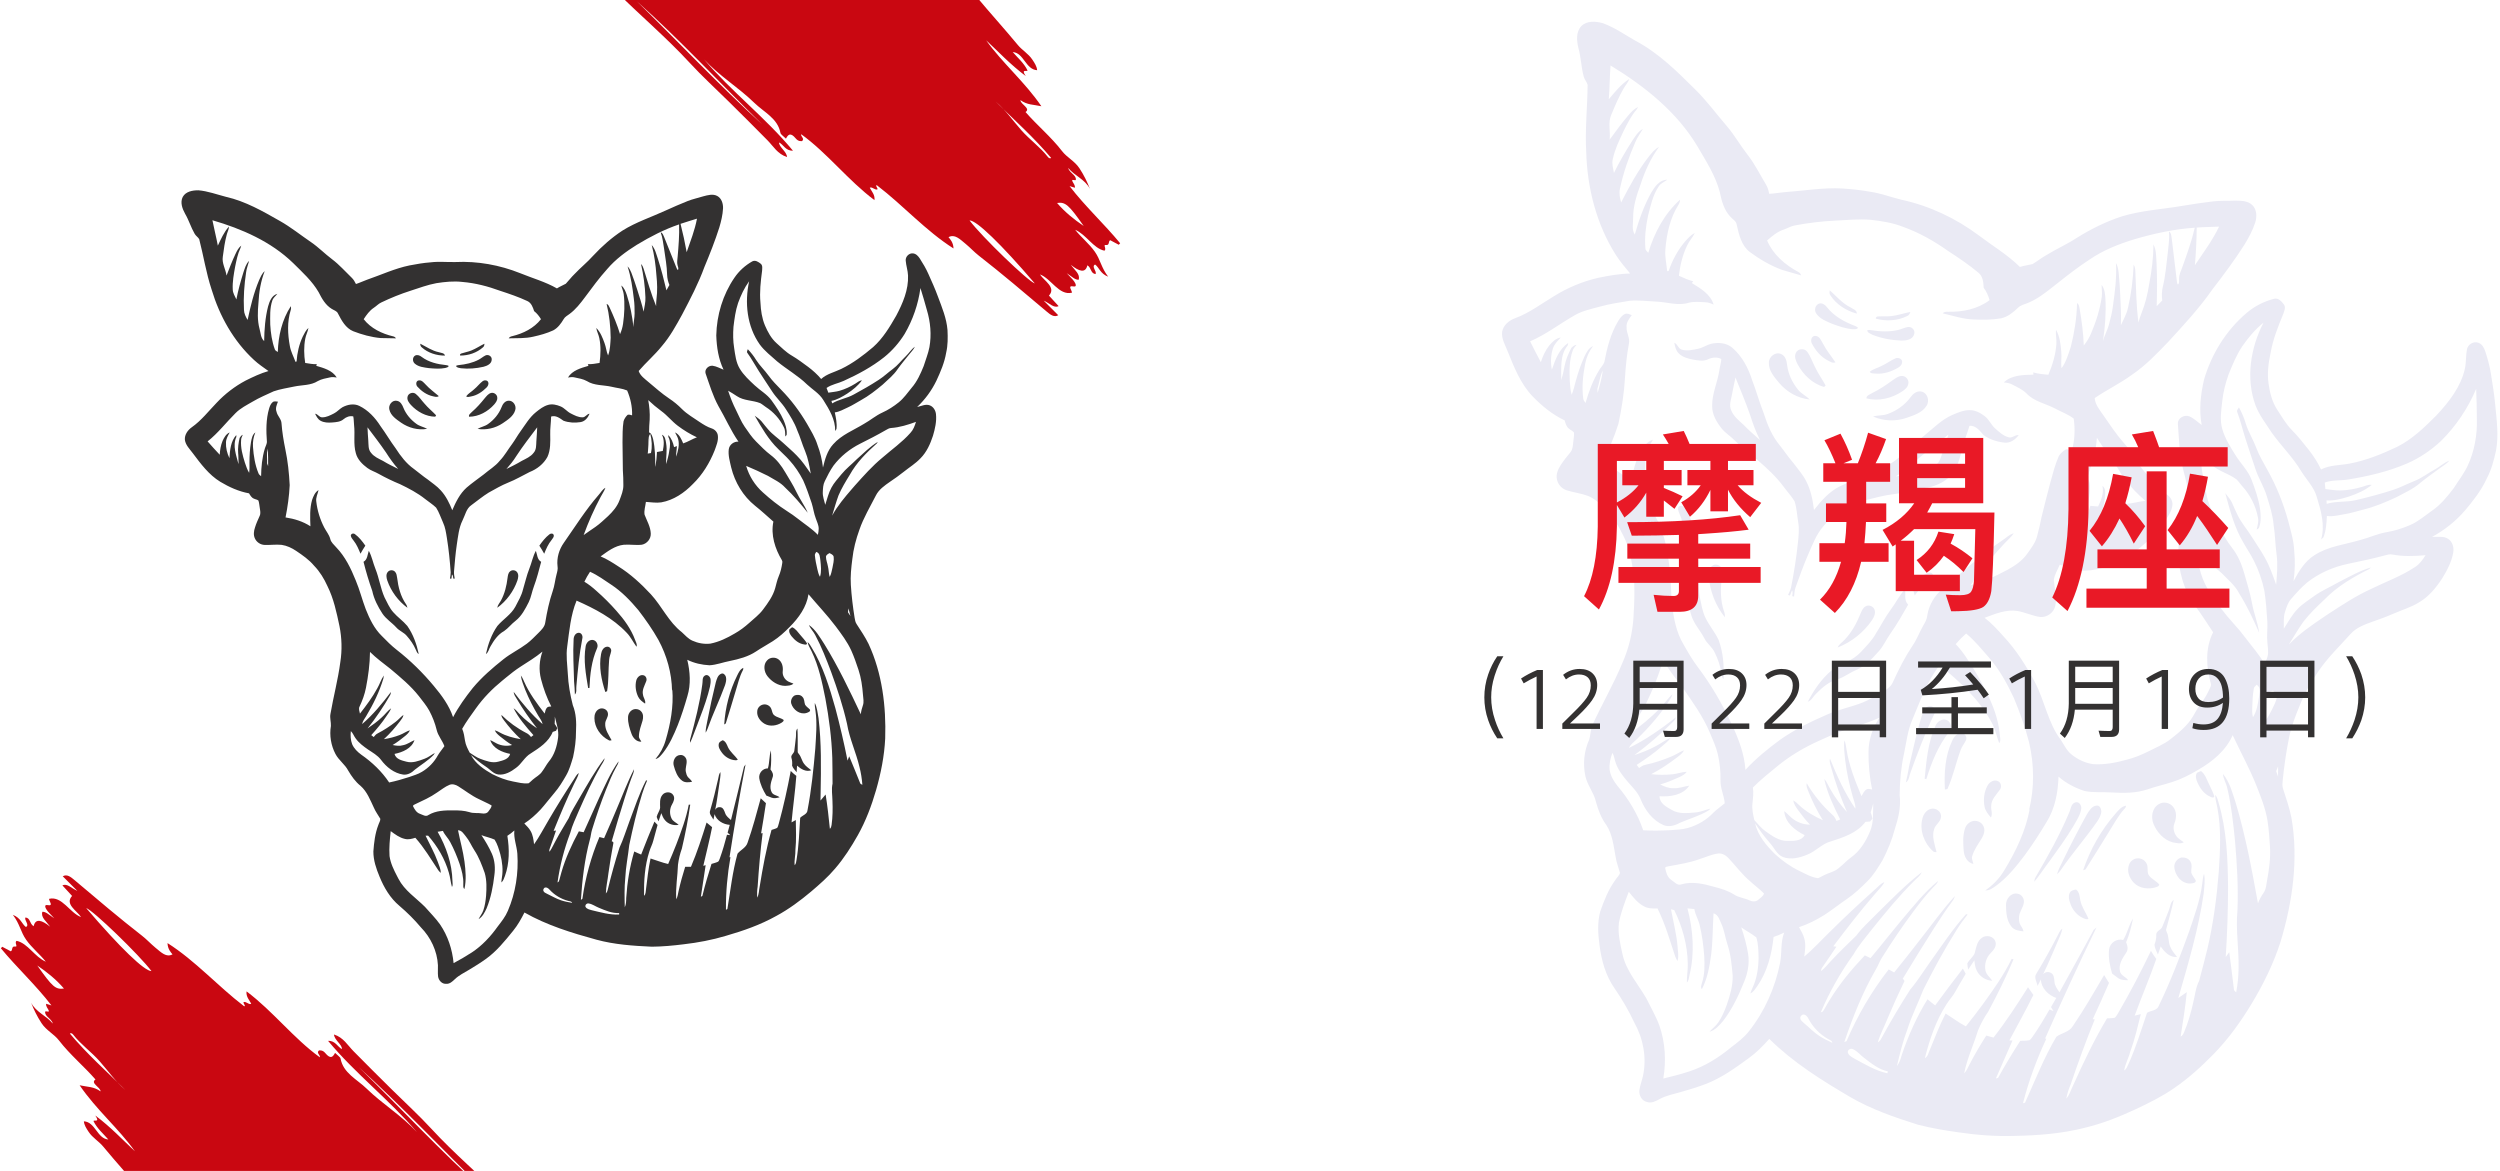
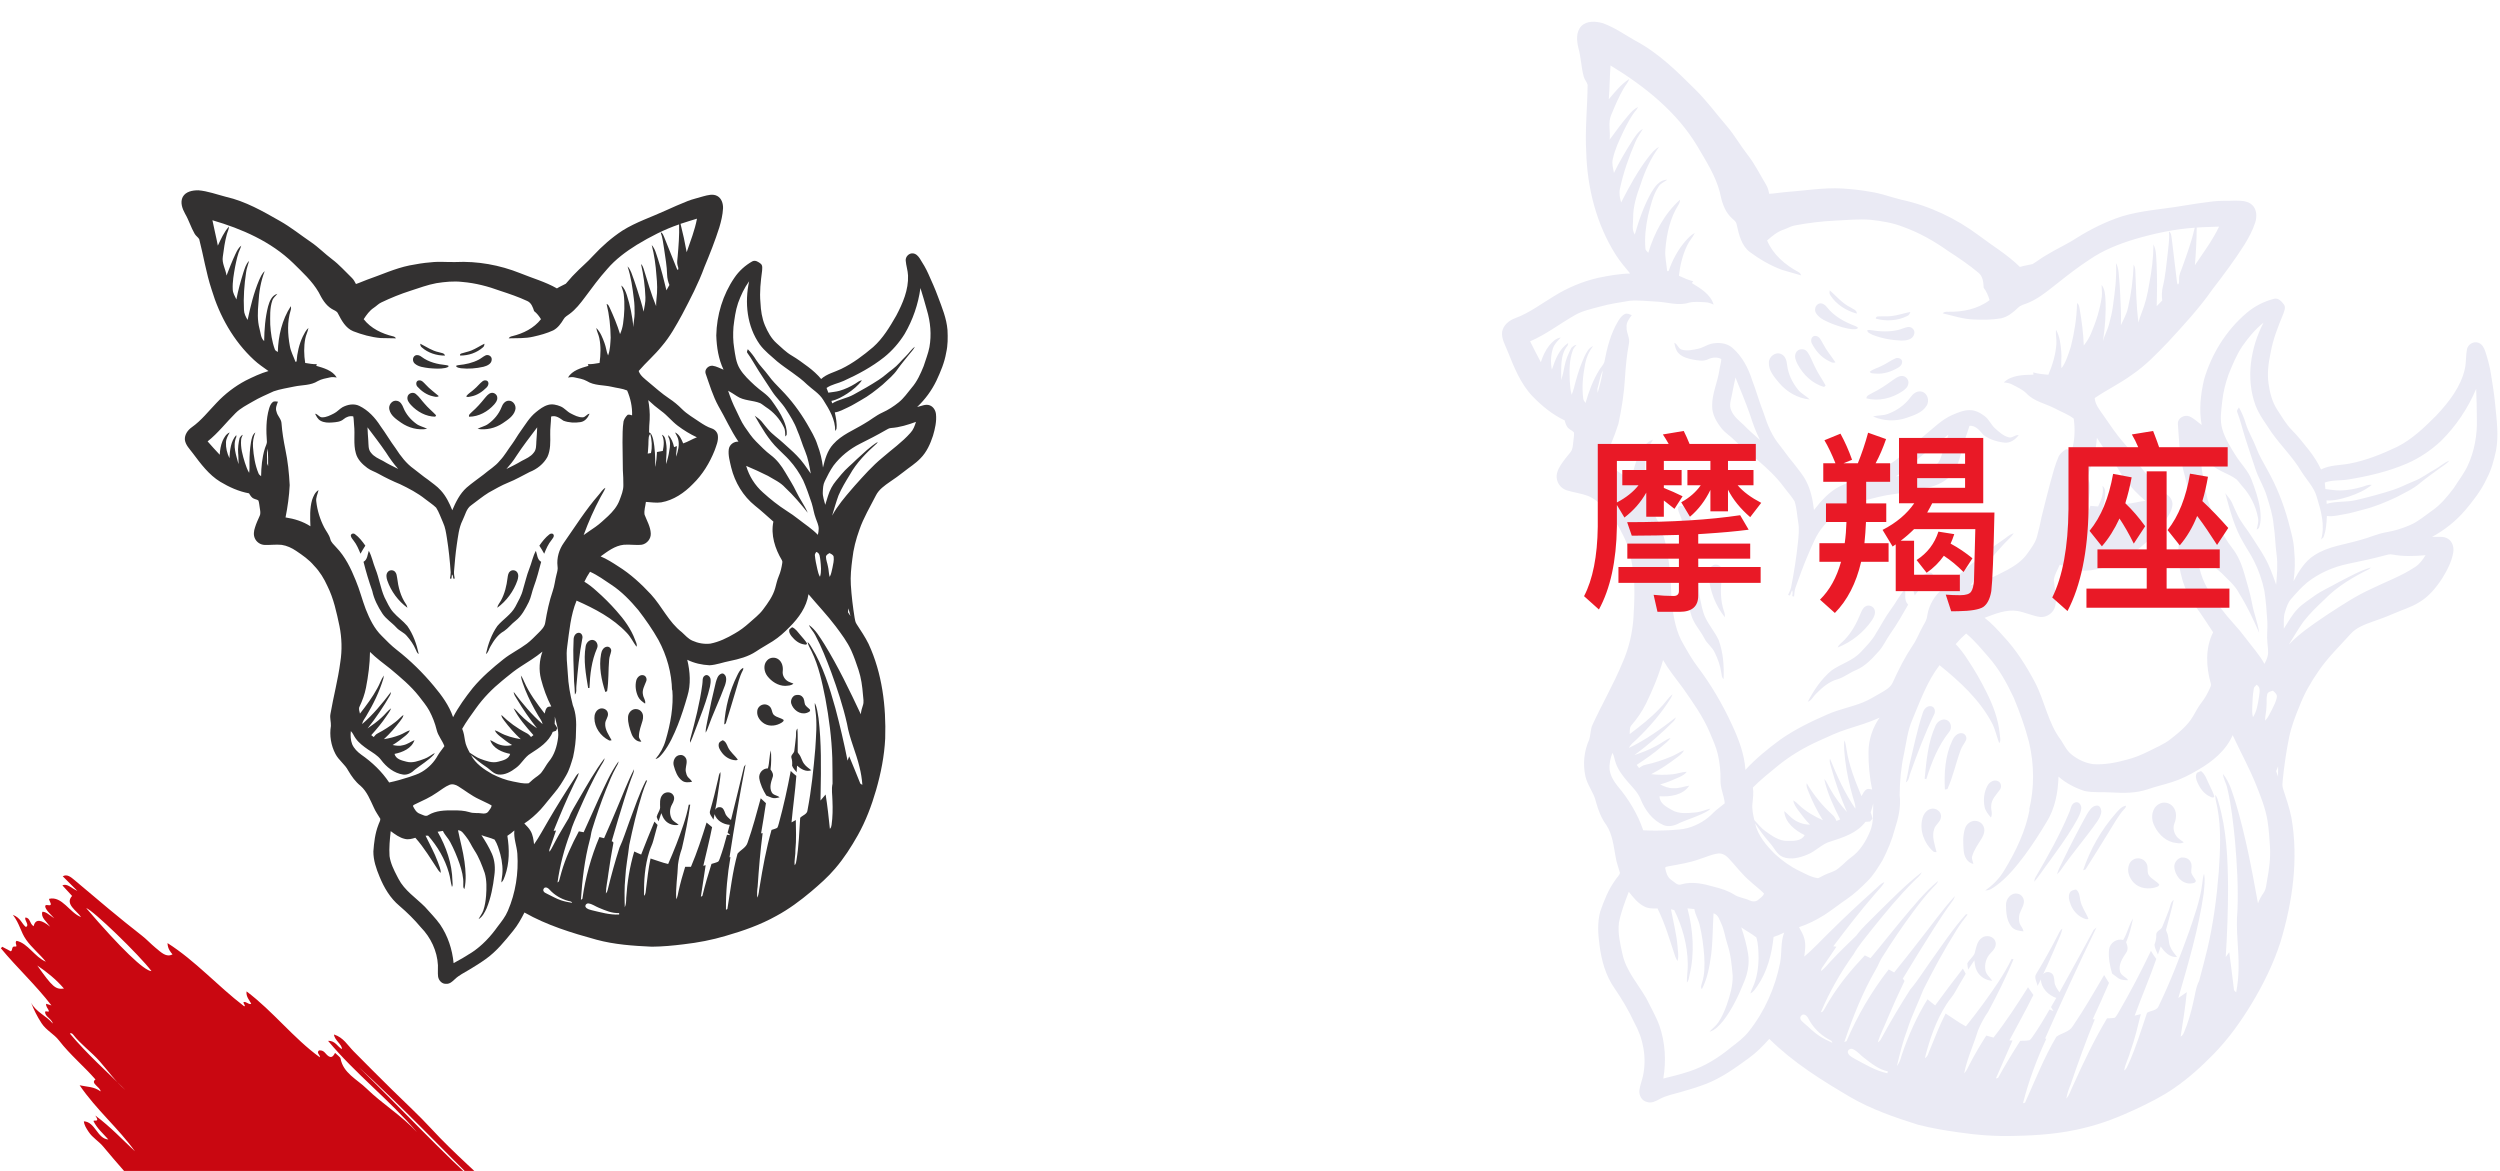
<svg xmlns="http://www.w3.org/2000/svg" height="400" viewBox="0 0 854 400" width="854">
  <g fill="none" fill-rule="evenodd" transform="translate(-26 -131)">
    <path d="m5.171 554.299c1.388 2.837 3.494 5.238 7 7-2.333-2.334-4.667-4.666-7-7zm233.674-26.007c4.1.309 8.068-.118 12-.876-8.79-1.528-10.268-1.428-12 .876zm-184.105 51.804c7.679 1.441 14.344.091 21 0-6.655 0-13.311 0-21 0zm144.785-61.473c4.517-.343 8.748.455 13.084.723 4.37.272 8.663-.488 12.974.053.505.063.981-.212.94-.561-8.983-.787-17.99-.262-26.998-.215zm-52.257-13.918c-9.612-.99-19.179-2.248-29-1.957 9.531 1.484 19.224 1.978 29 1.957zm105.652 48.399c-17.788-1.373-29.351-1.168-31 .55 6.836.968 28.997.575 31-.55zm-164.294 27.979c19.997-.233 40.021.387 60-.559-19.996.3-40.028-.585-60.0.559zm-50.288 2.363c1.742-.763 3.851.279 4.971-1.127-10.488-1.721-20.501-4.077-29.367-8.344-7.552-3.635-12.323-8.479-16.187-14.05-3.126-4.508-4.425-9.202-4.688-13.948-.292-5.282.356-10.617 2.252-15.831 2.079-5.72 5.115-11.194 8.348-16.668 3.323-5.628 9.883-9.043 16.573-12.511 2.118-1.098 4.457-1.994 7-2.613.017-.948-1.603-.268-1.605-1.305 1.093-1.634 4.155-.882 6.02-1.042 2.759-.237 5.432-.724 7.842-1.352 5.87-1.531 11.906-2.431 18.03-3.295 4.509-.637 8.919-.255 13.36-.156 7.297.16 14.409 1.811 21.895.831 4.699-.613 9.491.385 14.246.609 8.743.414 17.221 1.955 25.886 2.74 12.139 1.101 24.405 1.394 36.493 2.524 7.27.678 14.586 1.006 21.843 1.698 2.263.215 4.614-.459 7.013.029 1.405.285 2.682.545 3.697 1.394-2.918 2.635-7.469-1.001-10.288 1.521 2.516.181 5.323-.081 8.016.859.327.48-2.179 1.172.917 1.783-6.672.96-12.452.707-18.195.929 9.423 1.585 19.37.707 29.282 2.589-2.387 1.528-3.666 3.107-6.538 3.583 1.046 1.019 4.541-.589 4.107 1.648 5.923.416 12.14-.178 18.237.613 2.822.366 5.433-.658 8.405-.042 2.733.568 5.093 1.392 7.473 2.428-3.562-1.126-6.851.578-10.31.194.984.599 2.091.322 3.131.371.668.03 1.151.19 1.504.535.556.543-1.453.866-.406 1.299.653.271 1.616.226 2.18.967-.446.237-.972.515-1.685.892 8.694 1.147 17.48.764 26.031 1.587.008.235.015.469.02.703-1.07.324-2.143.648-3.153.954-.307.788 1.253 1.376.066 2.239-.84.612 1.308.718 1.042 1.712-3.265 2.116-8.264.459-12.096 2.01 3.353.377 6.736-.036 10.065.546 3.29.572 5.375 2.316 9.235 2.805-2.664 1.201-4.412-.063-6.099.223-.47 1.487 2.191 1.155 2.407 2.211-1.402 1.057-2.454-.564-4.084-.159 1.542 2.428-.491 3.495-4.113 3.873 2.243.369 4.59-.063 5.492 1.725-.774.882-2.284.86-4.449 1.294 1.87.085 2.883.034 3.809.2.939.168 2.026.67 1.032 1.351-1.832 1.257.443 1.277 1.127 1.886-2.363 3.931-8.462 1.602-12.152 3.339 2.519.543 7.114-.884 7.292 2.936 1.255.053 2.972.124 4.874.204-.571 1.725-2.924 1.479-4.925 2.284h7.045c-.416 1.61-2.097 1.783-3.71 1.919-9.972.842-19.95 1.644-29.837 2.877-1.976.245-3.999.147-6.019.34-2.685.255-5.116.21-5.808 2.523.944.085 2.459.131 3.932 1.516-11.041 2.465-22.398 1.734-33.744 3.24-.686.422.977.484 1.098.847-.268.875-2.075.6-2.233 1.483 1.292.428 3.005.404 4.112 1.854-11.225 1.598-22.653.017-33.635 1.774.426.751 1.978.106 1.875 1.487-.252.201-.742.983-2.136.854-2.98-.279-2.767.979-2.344 2.413-1.094 0-2.289.238-2.686-.037-4.196-2.893-8.97-1.035-13.611-.973-7.641.103-14.943 1.957-22.629 1.639 14.324 1.174 28.79-.769 43.506.583-1.65 1.873-3.848.802-5.328 1.38 1.187 1.172 3.958.309 5.457 1.59-3.017 1.565-5.914.702-8.721.679-6.209-.054-12.42-.029-18.63.004-6.355.034-12.674.328-19.072.065-11.384-.467-22.786.489-34.204.531-4.354.016-8.925.584-13.304 1.217-2.058.296-3.705-.452-5.609-.404-6.482.167-12.968-.173-19.46.176-1.693.091-3.732.016-5.178-1.256z" fill="#c90711" transform="matrix(-.707 -.707 .707 -.707 -156.792 1011.054)" />
-     <path d="m178.171 147.299c1.388 2.837 3.494 5.238 7 7-2.333-2.334-4.667-4.666-7-7zm233.674-26.007c4.1.309 8.068-.118 12-.876-8.79-1.528-10.268-1.428-12 .876zm-184.105 51.804c7.679 1.441 14.344.091 21 0-6.655 0-13.311 0-21 0zm144.785-61.473c4.517-.343 8.748.455 13.084.723 4.37.272 8.663-.488 12.974.053.505.063.981-.212.94-.561-8.983-.787-17.99-.262-26.998-.215zm-52.257-13.918c-9.612-.99-19.179-2.248-29-1.957 9.531 1.484 19.224 1.978 29 1.957zm105.652 48.399c-17.788-1.373-29.351-1.168-31 .55 6.836.968 28.997.575 31-.55zm-164.294 27.979c19.997-.233 40.021.387 60-.559-19.996.3-40.028-.585-60 .559zm-50.288 2.363c1.742-.763 3.851.279 4.971-1.127-10.488-1.721-20.501-4.077-29.367-8.344-7.552-3.635-12.323-8.479-16.187-14.05-3.126-4.508-4.425-9.202-4.688-13.948-.292-5.282.356-10.617 2.252-15.831 2.079-5.72 5.115-11.194 8.348-16.668 3.323-5.628 9.883-9.043 16.573-12.511 2.118-1.098 4.457-1.994 7-2.613.017-.948-1.603-.268-1.605-1.305 1.093-1.634 4.155-.882 6.02-1.042 2.759-.237 5.432-.724 7.842-1.352 5.87-1.531 11.906-2.431 18.03-3.295 4.509-.637 8.919-.255 13.36-.156 7.297.16 14.409 1.811 21.895.831 4.699-.613 9.491.385 14.246.609 8.743.414 17.221 1.955 25.886 2.74 12.139 1.101 24.405 1.394 36.493 2.524 7.27.678 14.586 1.006 21.843 1.698 2.263.215 4.614-.459 7.013.029 1.405.285 2.682.545 3.697 1.394-2.918 2.635-7.469-1.001-10.288 1.521 2.516.181 5.323-.081 8.016.859.327.48-2.179 1.172.917 1.783-6.672.96-12.452.707-18.195.929 9.423 1.585 19.37.707 29.282 2.589-2.387 1.528-3.666 3.107-6.538 3.583 1.046 1.019 4.541-.589 4.107 1.648 5.923.416 12.14-.178 18.237.613 2.822.366 5.433-.658 8.405-.042 2.733.568 5.093 1.392 7.473 2.428-3.562-1.126-6.851.578-10.31.194.984.599 2.091.322 3.131.371.668.03 1.151.19 1.504.535.556.543-1.453.866-.406 1.299.653.271 1.616.226 2.18.967-.446.237-.972.515-1.685.892 8.694 1.147 17.48.764 26.031 1.587.008.235.015.469.02.703-1.07.324-2.143.648-3.153.954-.307.788 1.253 1.376.066 2.239-.84.612 1.308.718 1.042 1.712-3.265 2.116-8.264.459-12.096 2.01 3.353.377 6.736-.036 10.065.546 3.29.572 5.375 2.316 9.235 2.805-2.664 1.201-4.412-.063-6.099.223-.47 1.487 2.191 1.155 2.407 2.211-1.402 1.057-2.454-.564-4.084-.159 1.542 2.428-.491 3.495-4.113 3.873 2.243.369 4.59-.063 5.492 1.725-.774.882-2.284.86-4.449 1.294 1.87.085 2.883.034 3.809.2.939.168 2.026.67 1.032 1.351-1.832 1.257.443 1.277 1.127 1.886-2.363 3.931-8.462 1.602-12.152 3.339 2.519.543 7.114-.884 7.292 2.936 1.255.053 2.972.124 4.874.204-.571 1.725-2.924 1.479-4.925 2.284h7.045c-.416 1.61-2.097 1.783-3.71 1.919-9.972.842-19.95 1.644-29.837 2.877-1.976.245-3.999.147-6.019.34-2.685.255-5.116.21-5.808 2.523.944.085 2.459.131 3.932 1.516-11.041 2.465-22.398 1.734-33.744 3.24-.686.422.977.484 1.098.847-.268.875-2.075.6-2.233 1.483 1.292.428 3.005.404 4.112 1.854-11.225 1.598-22.653.017-33.635 1.774.426.751 1.978.106 1.875 1.487-.252.201-.742.983-2.136.854-2.98-.279-2.767.979-2.344 2.413-1.094 0-2.289.238-2.686-.037-4.196-2.893-8.97-1.035-13.611-.973-7.641.103-14.943 1.957-22.629 1.639 14.324 1.174 28.79-.769 43.506.583-1.65 1.873-3.848.802-5.328 1.38 1.187 1.172 3.958.309 5.457 1.59-3.017 1.565-5.914.702-8.721.679-6.209-.054-12.42-.029-18.63.004-6.355.034-12.674.328-19.072.065-11.384-.467-22.786.489-34.204.531-4.354.016-8.925.584-13.304 1.217-2.058.296-3.705-.452-5.609-.404-6.482.167-12.968-.173-19.46.176-1.693.091-3.732.016-5.178-1.256z" fill="#c90711" transform="matrix(.707 .707 -.707 .707 181.671 -176.591)" />
    <path d="m5.741 0c3.248.269 6.326 1.437 9.46 2.239 6.628 1.504 12.576 4.915 18.423 8.251 3.73 2.107 7.071 4.812 10.609 7.216 2.573 1.755 4.742 4.007 7.229 5.87 2.469 1.853 4.491 4.196 6.711 6.323.621.593 1.043 1.351 1.424 2.117 1.292-.412 2.508-1.012 3.787-1.465 4.817-1.654 9.468-3.846 14.489-4.881 2.384-.461 4.786-.875 7.211-1.053 2.829-.349 5.679-.034 8.52-.106 7.521-.37 15.1 1.015 22.085 3.807 4.193 1.716 8.606 2.935 12.558 5.2.958-.624 2.034-1.038 3.026-1.592 1.009-1.043 1.858-2.234 2.914-3.238 2.065-2.203 4.434-4.092 6.445-6.346 3.008-3.233 6.336-6.181 10.035-8.596 4.612-2.883 9.812-4.571 14.727-6.836 2.467-1.141 4.972-2.205 7.496-3.225 1.724-.694 3.561-1.051 5.334-1.62 1.543-.401 3.313-.934 4.812-.109 1.486.818 2.016 2.635 1.954 4.227-.116 2.218-.639 4.395-1.271 6.517-1.46 4.589-3.235 9.064-5.086 13.505-2.047 5.632-4.837 10.943-7.615 16.241-2.058 3.75-4.136 7.545-6.942 10.803-2.425 3.02-5.381 5.549-7.902 8.482.559 1.651 2.05 2.645 3.305 3.737 2.329 1.926 4.566 3.976 7.094 5.648 1.579 1.043 3.046 2.252 4.374 3.603 1.757 1.768 3.95 2.984 5.984 4.395 1.325.877 2.681 1.75 4.211 2.239 1.118.36 2.037 1.398 2.096 2.591.168 1.713-.559 3.321-1.108 4.897-1.7 4.271-4.141 8.298-7.459 11.51-2.917 3.01-6.59 5.518-10.78 6.251-1.752.267-3.504-.062-5.249-.158-.166 1.444-.683 2.894-.456 4.356.787 2.099 2.029 4.126 2.12 6.421.109 1.804-1.281 3.507-3.039 3.849-2.058.248-4.133-.155-6.194.018-3.033.321-5.505 2.262-7.902 3.978 2.135.877 4.082 2.133 6.01 3.388 4.183 2.604 7.837 5.976 11.179 9.571 3.768 4.11 6.077 9.465 10.55 12.926 1.149 1.046 2.184 2.288 3.652 2.917 1.892.852 4.032 1.237 6.106.989 2.964-.58 5.715-1.92 8.3-3.448 1.791-1.002 3.432-2.247 4.956-3.611 1.615-1.483 3.414-2.795 4.731-4.571 1.677-2.244 3.38-4.568 4.146-7.301.383-1.372.663-2.777 1.224-4.089.624-1.444.973-2.987 1.204-4.532.085-.344.036-.66-.135-.955-2.34-3.906-3.849-8.608-2.901-13.172-2.071-1.82-4.089-3.693-6.248-5.407-4.095-3.284-6.905-7.995-8.158-13.065-.453-2.05-1.105-4.144-.831-6.258.228-1.576 1.742-2.684 3.305-2.583-2.645-3.836-4.488-8.13-6.838-12.134-1.926-3.507-3.052-7.361-4.374-11.114-.489-1.439.984-2.837 2.389-2.681 1.33.179 2.498.883 3.735 1.348-1.752-3.642-2.353-7.695-2.49-11.701.145-6.973 2.241-13.935 6.196-19.707 1.558-2.309 3.686-4.232 6.111-5.596 1.061-.546 2.128.21 2.932.854.655.603.443 1.594.409 2.384-.474 3.605-.906 7.255-.551 10.889.119 2.635.502 5.301 1.527 7.747.958 2.234 2.14 4.436 3.973 6.075 1.656 1.465 3.22 3.083 5.151 4.208 1.977 1.162 3.81 2.534 5.65 3.895 1.618 1.219 3.134 2.578 4.431 4.133 1.928-1.773 4.553-2.322 6.851-3.442 3.988-1.92 7.542-4.61 10.904-7.462 3.354-2.979 5.676-6.88 7.886-10.728 2.239-4.229 4.242-8.857 4.035-13.738-.075-1.721-.66-3.365-.792-5.073-.127-1.341 1.139-2.63 2.49-2.469 1.033.096 1.781.924 2.316 1.742 1.092 1.698 2.13 3.437 2.945 5.29 1.131 2.552 2.301 5.086 3.251 7.713 1.387 3.706 2.953 7.436 3.272 11.427.127 2.591.137 5.21-.453 7.752-.562 3.354-1.905 6.502-3.334 9.566-1.62 3.36-3.869 6.419-6.579 8.979 1.413-.269 2.891-1.121 4.335-.549 1.214.466 1.962 1.729 2.094 2.989.261 2.508-.321 5.006-1.028 7.397-.916 2.795-2.161 5.588-4.263 7.7-1.703 1.804-3.838 3.093-5.756 4.636-1.493 1.196-3.062 2.298-4.646 3.367-1.856 1.299-3.818 2.64-4.853 4.729-1.949 3.851-4.208 7.571-5.614 11.673-1.172 3.243-2.052 6.605-2.417 10.04-.378 2.914-.688 5.849-.505 8.79.236 3.758.686 7.493 1.284 11.204.129.753.246 1.545.688 2.192 1.424 2.216 2.925 4.397 4.084 6.768 4.656 10.042 6.023 21.312 5.681 32.283-.29 5.987-1.465 11.901-3.119 17.654-1.543 5.329-3.51 10.555-6.227 15.403-2.265 4.014-4.76 7.925-7.78 11.422-2.436 2.886-5.288 5.376-8.156 7.814-3.719 3.127-7.633 6.041-11.919 8.35-5.412 3.026-11.292 5.088-17.235 6.797-4.705 1.411-9.543 2.329-14.416 2.886-3.608.453-7.234.792-10.871.823-6.349-.29-12.76-.725-18.917-2.397-8.453-2.322-16.937-4.918-24.593-9.284-1.11 2.195-2.319 4.359-3.885 6.274-2.808 3.466-5.655 6.999-9.312 9.61-1.822 1.315-3.735 2.49-5.658 3.649-1.698 1.033-3.536 1.892-4.975 3.295-.8.761-1.719 1.628-2.917 1.53-1.431.109-2.568-1.16-2.756-2.492-.158-1.284 0-2.575-.054-3.862-.251-4.845-2.448-9.491-5.831-12.941-2.223-2.656-4.69-5.091-7.322-7.338-3.142-2.617-5.264-6.225-6.792-9.972-1.144-2.733-2.125-5.619-2.107-8.619.223-3.054.582-6.142 1.688-9.015.207-.709.714-1.377.688-2.122-.745-1.276-1.646-2.469-2.223-3.841-1.248-2.612-2.306-5.461-4.535-7.423-1.757-1.403-3.07-3.269-4.203-5.189-1.118-2.156-3.251-3.548-4.372-5.71-1.524-2.904-2.091-6.323-1.553-9.558.07-1.372-.419-2.725-.155-4.097 1.02-5.932 2.593-11.758 3.375-17.732.642-4.061.515-8.241-.287-12.271-.986-4.661-1.977-9.39-4.115-13.679-1.149-2.542-2.606-4.956-4.56-6.962-1.711-2.058-3.932-3.58-6.129-5.065-1.493-1.007-3.163-1.794-4.954-2.06-1.946-.197-3.9.104-5.844.023-1.38-.052-2.697-.921-3.272-2.177-.59-1.196-.391-2.601.021-3.812.406-1.356 1.015-2.632 1.584-3.919.412-.857.173-1.814.044-2.702-.153-.852-.181-1.734-.468-2.549-.419-.355-1.022-.391-1.506-.637-.833-.305-1.266-1.118-1.703-1.827-3.499-.637-6.779-2.125-9.809-3.942-3.924-2.397-6.696-6.168-9.408-9.781-1.04-1.418-2.448-2.723-2.694-4.553-.145-1.755.986-3.326 2.36-4.299 3.266-2.296 5.71-5.492 8.464-8.334 2.86-3.052 6.227-5.645 9.921-7.604 2.526-1.253 5.094-2.48 7.811-3.261-1.685-1.211-3.422-2.363-4.941-3.784-6.996-6.447-11.795-15.04-14.502-24.107-1.858-5.604-2.741-11.463-4.221-17.168-.414-.688-1.16-1.118-1.553-1.83-1.279-2.19-1.975-4.659-3.266-6.843-.945-1.706-1.76-3.885-.797-5.756 1.025-1.858 3.367-2.267 5.308-2.255zm88.717 218.613c.709 3.574 1.721 7.092 2.208 10.71.404 3.09.668 6.271-.013 9.344-.538-.383-.373-1.072-.393-1.631.124-2.386-.538-4.718-1.268-6.962-.893-2.562-1.939-5.081-3.222-7.47-.694-1.351-1.871-2.376-2.472-3.774-.606.101-1.204.202-1.807.3 2.943 5.127 4.938 10.907 5.068 16.852 0 .673.228 1.403-.16 2.019-.479-1.6-.58-3.282-1.066-4.876-1.338-4.695-3.875-9.01-7.081-12.667-.22.003-.657.013-.877.016 1.413 2.987 3.072 5.862 4.193 8.986.406 1.211 1.03 2.404.984 3.724-.311-.305-.616-.613-.862-.96-2.485-3.756-4.796-7.664-7.804-11.044-1.147.357-2.368.694-3.567.391-1.845-.401-3.362-1.571-4.853-2.661-.298 2.826-.598 5.676-.399 8.52.345 2.464 1.461 4.717 2.603 6.909l.456.874c2.06 3.988 5.948 6.473 9.043 9.571 1.732 1.988 3.631 3.844 5.156 6.002 2.668 3.903 4.183 8.528 4.625 13.218 2.096-1.128 4.17-2.314 6.168-3.616 3.546-2.319 6.471-5.472 8.911-8.909 1.292-1.685 2.637-3.365 3.46-5.347 2.645-6.116 3.683-12.889 3.238-19.526-.199-2.663-1.307-5.218-1.022-7.92-.743.673-1.543 1.284-2.389 1.827.722 4.542.756 9.318-.82 13.697-.316.787-.531 1.685-1.232 2.236.023-.554.08-1.095.179-1.633.471-2.663.132-5.404-.528-8.005-.505-1.713-.986-3.494-1.962-5.003-1.436-.647-3.031-.955-4.506-1.524 1.367 2.029 2.609 4.152 3.605 6.393.986 2.293 1.17 4.856.823 7.317-.45 3.838-1.17 7.692-2.648 11.282-.657 1.38-1.377 2.904-2.744 3.709.497-1.03 1.255-1.923 1.625-3.018.554-1.597.789-3.284.937-4.962.184-2.599.259-5.285-.468-7.809-.958-2.661-1.949-5.35-3.52-7.721-1.025-1.561-1.724-3.326-2.927-4.768-.74-.867-1.372-2.086-2.671-2.094zm44.66 25.01c-.642-.153-1.328.479-1.11 1.139.404.779 1.374.934 2.146 1.17 3.067.714 6.157 1.638 9.341 1.47 0-.129.003-.38.005-.51-2.461.148-4.76-.908-6.98-1.822-1.144-.453-2.169-1.253-3.401-1.447zm.435-113.308c-.727 1.084-1.374 2.221-1.928 3.404 1.504.898 2.873 2.001 4.164 3.178 2.407 2.115 4.68 4.379 6.797 6.792 2.622 2.925 4.985 6.176 6.357 9.892.23.753.82 1.519.474 2.335-1.141-1.566-1.97-3.357-3.331-4.76-4.711-5.006-10.917-8.233-17.129-10.987-2.052 4.964-2.469 10.368-3.191 15.633-.468 3.103.021 6.23.197 9.336.16 3.634.808 7.237 1.708 10.754 1.162 2.837 1.245 5.956 1.09 8.976.008 2.948-.378 5.886-1.004 8.764-.66 2.156-1.255 4.369-2.407 6.326-1.183 2.058-2.423 4.1-3.978 5.901-1.607 1.858-3.054 3.841-4.698 5.663-1.675 1.783-3.51 3.442-5.57 4.775.764.813 1.6 1.581 2.143 2.57.8 1.374 1.002 2.989 1.185 4.545 1.838-2.588 3.266-5.425 4.897-8.14 2.767-4.736 5.66-9.398 8.671-13.982.533-.776.914-1.711 1.732-2.239-.282 1.323-1.074 2.459-1.615 3.686-2.555 5.264-4.801 10.669-7.006 16.091.21-.034.621-.096.826-.124-.678 1.902-1.273 3.831-1.993 5.715-.179.492-.443 1.004-.23 1.54.841-1.157 1.374-2.5 2.081-3.74 1.387-2.637 2.969-5.161 4.467-7.728.867-2.285 2.241-4.317 3.424-6.442 2.8-4.77 5.492-9.633 8.836-14.046-.111 1.015-.823 1.791-1.292 2.658-2.873 4.933-5.226 10.146-7.524 15.369-1.038 2.469-2.244 4.892-2.914 7.501-2.065 5.461-3.548 11.14-4.351 16.927.111-.085.336-.254.448-.336.378-1.02.549-2.099.885-3.127 1.403-4.894 3.554-9.532 5.961-14.008.544.088 1.092.194 1.641.305 1.812-3.89 3.481-7.842 5.285-11.738 2.021-4.252 3.88-8.64 6.634-12.486-.041.756-.494 1.377-.841 2.016-1.33 2.425-2.394 4.985-3.406 7.555-1.801 4.527-3.38 9.142-4.817 13.798-.355 1.116-.404 2.301-.748 3.427-1.794 6.704-2.599 13.63-3.049 20.535.127-.098.383-.285.51-.38 1.025-7.239 2.964-14.357 5.818-21.089.525.137 1.053.274 1.589.399.879-1.932 1.72-3.881 2.55-5.835l1.656-3.909c1.998-4.615 3.727-9.359 6.033-13.826-.039.494-.091.996-.287 1.465-1.084 2.71-1.998 5.484-2.876 8.269-1.535 4.941-3.059 9.892-4.472 14.869.342.148.735.326.546.784-.637 3.362-1.185 6.74-1.662 10.128-.248 2.319-.836 4.602-.877 6.936.329-.355.541-.784.632-1.255 1.16-4.837 2.498-9.631 4.004-14.37 1.356-2.863 2.241-5.912 3.365-8.867 1.778-4.747 3.38-9.579 5.692-14.098.106-.005.313-.016.414-.018-.66 1.524-1.273 3.072-1.75 4.669-1.773 5.717-3.155 11.546-4.374 17.401-.406 3.748-1.191 7.462-1.359 11.236-.336 3.328-.251 6.685-.163 10.024.432-.981.484-2.058.479-3.108.347-5.394 1.196-10.775 2.749-15.962.774.368 1.561.73 2.363 1.048 1.47-3.763 2.961-7.519 4.532-11.243.344.378.704.753 1.072 1.128-.489 1.77-.991 3.536-1.444 5.319-.311 1.289-.973 2.451-1.354 3.717-1.581 4.884-1.892 10.068-1.83 15.167.694-.595.531-1.558.694-2.36.43-3.468.8-6.952 1.535-10.376 2.014.6 3.96 1.429 6.018 1.876.976-2.254 1.946-4.511 2.826-6.804 1.667-4.397 3.341-8.831 4.211-13.464.127-.005.378-.005.505-.008-.701 5.044-1.7 10.045-2.86 15.004-.642 1.778-1.074 3.616-1.323 5.487-.127 3.955-.864 7.892-.593 11.849.487-.862.569-1.858.795-2.806.616-2.803 1.39-5.567 2.252-8.3.652.003 1.312.005 1.972.008 2.094-4.925 3.758-10.022 5.334-15.128.621.536 1.25 1.064 1.892 1.581-.872 4.431-1.993 8.805-3.005 13.203.202-.054.603-.163.802-.215-.546 3.592-1.066 7.193-1.636 10.785.129-.075.388-.217.52-.29.896-3.683 1.959-7.322 3.106-10.933.761-.236 1.55-.409 2.267-.764.329-.28.412-.743.588-1.116.952-2.645 1.739-5.352 2.441-8.078.28.036.841.101 1.121.137-.3-.298-.603-.577-.903-.857.241-.89.471-1.783.725-2.666-2.192-.132-4.514-1.46-5.174-3.647-.111.621-.246 1.25-.401 1.869-.453-.963-1.571-1.889-1.141-3.041 1.048-3.59 1.946-7.219 2.756-10.868.192-.8.228-1.68.779-2.337.114 1.299-.202 2.578-.352 3.867-.466 3.013-.826 6.046-1.436 9.038.329-.673 1.025-1.056 1.776-.901 1.009.122 1.317 1.232 1.631 2.037.329 1.009 1.209 1.667 1.983 2.332 1.517-6.059 2.979-12.134 4.444-18.198.171-.264.352-.525.538-.776-2.032 10.521-3.838 21.092-5.479 31.683l.316-.005c-1.035 5.927-1.607 11.947-1.53 17.962.119-.065.362-.199.484-.264 1.038-6.315 1.742-12.713 3.46-18.889 1.053-1.325 2.927-2.042 3.45-3.8 1.744-4.969 3.093-10.063 4.48-15.136.582.567 1.17 1.126 1.781 1.667-.507 3.445-1.061 6.885-1.656 10.317.132-.021.393-.06.528-.083-.792 6.064-1.297 12.154-1.703 18.252-.192 1.25-.243 2.516-.14 3.784.619-1.172.564-2.534.836-3.797 1.056-6.502 2.244-12.996 4.043-19.334.647-.22 1.328-.373 1.939-.701.305-.463.399-1.025.567-1.543 1.607-5.904 2.935-11.885 4.056-17.898.593.603 1.227 1.17 1.91 1.675-.386 5.316-1.165 10.594-1.636 15.897.484-.272.968-.538 1.457-.81.052 3.385.207 6.784-.132 10.161.07 1.776-.453 3.515-.256 5.285.502-.502.51-1.232.642-1.884.789-4.736.927-9.545 1.242-14.326.818-.88 2.407-1.191 2.505-2.596 1.333-6.952 2.055-14.002 2.658-21.048.246-4.26.663-8.554.075-12.796-.114-.927-.303-1.848-.241-2.785.805 1.605.958 3.432 1.271 5.174 1.007 8.451.87 16.979.716 25.477l-.048 2.683c.567-.699 1.154-1.385 1.752-2.06.637 3.89 1.053 7.804 1.457 11.722.401-.331.492-.841.58-1.32.378-2.738.419-5.508.298-8.264-.026-1.957-.404-3.921.034-5.852.023-2.93-.054-5.862-.088-8.795-.23-6.802-1.118-13.57-2.358-20.261-1.105-5.513-2.262-11.098-4.731-16.192-.463-1.038-1.167-1.983-1.364-3.124.595.494.989 1.167 1.369 1.83 3.926 6.393 6.137 13.64 8.145 20.815 1.568 5.909 2.956 11.867 4.149 17.864.184-.497.378-.984.567-1.473 1.232 3.015 2.498 6.02 3.688 9.054.08.404.484.512.81.678-.163-2.042-.474-4.074-.981-6.059-1.185-5.006-3.424-9.716-4.271-14.81-1.348-5.994-3.297-11.836-5.391-17.603-1.625-4.304-3.282-8.619-5.464-12.68-.606-1.219-1.656-2.161-2.146-3.44 2.322 1.641 3.727 4.193 5.252 6.525 4.736 7.677 8.629 15.83 12.47 23.977.098-1.025.344-2.029.694-2.992.44-1.178.129-2.443.041-3.652-.225-2.891-.613-5.79-1.535-8.549-.745-2.213-1.493-4.431-2.454-6.561-1.361-3.008-3.375-5.65-5.332-8.285-2.891-3.833-6.212-7.299-9.294-10.972-.642 4.372-3.347 8.091-6.393 11.15-1.768 1.814-3.655 3.528-5.792 4.892-1.887 1.214-3.875 2.26-5.73 3.52-2.684 1.783-5.839 2.609-8.958 3.248-2.316.44-4.55 1.33-6.916 1.465-2.637-.132-5.246-.704-7.62-1.879.971 4.053 1.289 8.401.041 12.434-.955 3.349-2.019 6.675-3.297 9.916-1.336 3.3-2.806 6.61-5.008 9.437-.725.844-1.421 1.887-2.588 2.117 1.581-1.861 2.785-4.012 3.453-6.367 1.662-5.632 2.764-11.541 2.291-17.434-.036.16-.065.318-.091.481-.104-6.041-1.778-12.028-4.638-17.336-2.008-3.577-4.379-6.949-6.869-10.2-2.712-3.23-5.671-6.326-9.212-8.66-2.373-1.576-4.677-3.279-7.283-4.449zm-13.793 108.623c-.437-.505-1.11-1.015-1.796-.652-.277.3-.525.699-.3 1.116.204.51.797.67 1.235.932 1.592.732 3.088 1.68 4.765 2.216 1.227.414 2.503.65 3.781.862-.233-.585-.896-.523-1.39-.681-2.394-.642-4.617-1.962-6.295-3.792zm38.518-32.4c.877-1.134 2.932-1.232 3.701.072.67 1.017.124 2.239-.412 3.181-.849 1.439-.898 3.29-.171 4.788.484 1.035 1.633 1.442 2.443 2.166-1.675.391-3.554-.217-4.656-1.537-.621-.696-.96-1.581-1.292-2.433-.329.919-.616 1.856-.927 2.782-.233-.492-.494-.978-.644-1.496.217-1.1 1.03-2.006 1.178-3.124-.01-1.478-.248-3.178.779-4.4zm-69.73-2.94c-.877-.556-1.988-.898-2.995-.505-1.558.626-2.852 1.744-4.263 2.635-2.306 1.636-4.91 2.775-7.454 3.983-.267.186-.748.246-.761.655.528 1.072 1.183 2.247 2.397 2.635.906.305 1.99 1.123 2.888.404 2.516-1.514 5.572-1.628 8.43-1.571 1.887-.041 3.792.047 5.606.6 1.367.474 2.824.168 4.224.419.808.158 1.768.026 2.249-.717.401-.621 1.046-1.24 1.053-2.006-1.395-.828-2.92-1.398-4.346-2.159-2.518-1.165-4.682-2.925-7.03-4.374zm106.798-12.266c.124 2.166.173 4.369-.14 6.525.608.756 1.113 1.719.704 2.705-.544 1.612-1.154 3.484-.285 5.096.536 1.048 1.892.968 2.681 1.706-.857.192-1.778.463-2.64.15-.639-.228-1.258-.507-1.887-.748-1.116-1.827-2.073-3.82-2.42-5.95-.217-1.716 1.196-3.375 2.953-3.331.593-2.011.412-4.152 1.033-6.152zm-73.819-11.546c.041.831-.008 1.662-.049 2.495.342.453.644.94.888 1.457-.142.292-.282.588-.419.885-.378.129-.761.261-1.139.396-1.367 3.427-4.584 5.474-7.552 7.382-2.058 1.214-3.067 3.523-4.985 4.902-1.703 1.302-3.779 2.511-6.002 2.27-1.796-.225-2.886-1.801-4.322-2.702-1.791-1.188-3.46-2.539-5.07-3.96 1.574 2.979 4.441 4.912 7.294 6.533 2.247 1.126 4.617 2.055 7.1 2.518 1.755.324 3.528.839 5.324.6.507-.347.906-.826 1.38-1.216 1.074-.958 2.467-1.581 3.248-2.837.831-1.064 1.403-2.298 2.249-3.344 1.926-2.28 2.808-5.257 3.173-8.171.311-2.474-.569-4.843-1.116-7.208zm-63.137-22.091c-.039 4.12-.593 8.22-1.377 12.258-.435 2.205-1.201 4.328-2.159 6.352-.458.779-.052 1.662.104 2.472 2.153-2.767 4.276-5.58 5.937-8.673.831-1.413 1.273-3.028 2.231-4.361-.026.365-.085.722-.173 1.077-1.354 4.516-3.445 8.779-5.868 12.814-.515.872-1.216 1.677-1.377 2.715 3.732-3.217 6.882-7.045 9.84-10.969-.023.365-.109.712-.256 1.043-2.28 3.986-4.863 7.804-7.728 11.401 1.667-1.149 3.326-2.314 4.788-3.714 1.157-.986 2.016-2.301 3.264-3.171-.347.996-1.035 1.817-1.61 2.694-1.532 2.309-3.328 4.431-5.182 6.491.274.21.551.424.833.647.388-.502.815-.996 1.403-1.271 2.135-1.097 4.146-2.42 6.044-3.893.971-.727 1.742-1.682 2.718-2.404-.096.849-.686 1.499-1.167 2.166-1.664 2.184-3.479 4.273-5.513 6.132 1.856-.282 3.686-.758 5.438-1.434 1.191-.445 2.221-1.24 3.442-1.602-.3.784-.94 1.361-1.563 1.895-1.392 1.118-2.79 2.244-4.338 3.137 1.188.241 2.423.427 3.611.052 1.411-.269 2.56-1.172 3.859-1.719-.96 2.857-4.087 4.159-6.817 4.705.466 1.822 2.48 2.236 4.051 2.65 2.102.59 4.201-.259 6.152-.976 1.304-.45 2.363-1.356 3.567-2.001-.098.158-.298.479-.396.639-1.887 1.972-4.263 3.362-6.388 5.039-1.061 1.04-2.459 1.892-4.001 1.716-3.129-.456-5.78-2.583-7.617-5.065-1.16-1.527-2.87-2.456-4.431-3.512-1.553-1.079-3.111-2.223-4.211-3.784-.611-.8-.908-1.804-1.651-2.5-.148 1.493-.096 3.052.448 4.472.626 1.475 1.82 2.637 3.101 3.572 3.701 2.575 7.043 5.746 9.545 9.512 2.293-.476 4.555-1.126 6.786-1.845 1.491-.538 3.049-.955 4.408-1.794 2.285-1.354 4.214-3.334 5.466-5.679.647-1.09 1.493-2.04 2.208-3.088-.696-1.952-2.179-3.533-2.648-5.575-.551-2.267-1.408-4.452-2.498-6.512-.978-1.788-2.306-3.349-3.538-4.964-2.811-3.585-6.344-6.486-9.812-9.4-2.36-1.856-4.786-3.629-6.924-5.746zm105.88 35.228c1.188-.207 2.27.875 2.288 2.029.083 1.25-.533 2.464-.269 3.719.124.626.311 1.273.714 1.788.456.544 1.1.934 1.403 1.607-1.131.181-2.428.368-3.404-.393-1.623-1.188-2.311-3.222-2.834-5.083-.463-1.488.391-3.561 2.102-3.668zm40.141-9.064c.142 2.637.072 5.283.085 7.925-.031.347.282.572.448.849.782.978.963 2.291 1.734 3.282.644.911 1.605 1.517 2.461 2.21-1.814.668-3.551-.432-4.868-1.584-.047.753-.093 1.504-.142 2.26-.556-.72-1.248-1.377-1.55-2.244.08-.906.06-1.801-.225-2.668-.311-.971.859-1.488.976-2.363.23-1.6.375-3.212.564-4.814.124-.96-.197-2.068.518-2.852zm-87.11-26.273c-2.353 1.954-4.988 3.53-7.55 5.189-1.705 1.099-3.291 2.364-4.858 3.65l-1.341 1.104c-3.365 2.738-6.432 5.868-8.953 9.406-1.636 2.296-3.323 4.566-4.716 7.022.562 1.294.753 2.694.971 4.082.223 1.465.916 2.795 1.61 4.089 1.178.727 2.28 1.607 3.605 2.081 1.954.717 4.056 1.571 6.163.973 1.563-.414 3.58-.828 4.035-2.653-2.736-.538-5.855-1.845-6.812-4.7.813.313 1.532.826 2.324 1.196 1.602.753 3.429.94 5.143.471-1.439-.818-2.731-1.864-4.03-2.883-.73-.611-1.517-1.235-1.871-2.146.58.168 1.131.432 1.659.73 2.21 1.258 4.718 1.882 7.208 2.309-2.102-1.967-4.012-4.133-5.728-6.44-.406-.564-.893-1.128-.888-1.858 2.511 2.474 5.386 4.571 8.523 6.188.65.295 1.165.8 1.594 1.361.274-.217.551-.427.836-.634-2.526-2.847-5.065-5.787-6.799-9.186.883.523 1.436 1.413 2.182 2.104 1.732 1.83 3.748 3.357 5.842 4.749-2.513-3.186-4.848-6.525-6.908-10.027-.435-.756-1.038-1.47-1.048-2.386 2.964 3.926 6.113 7.76 9.853 10.977-.197-1.103-.958-1.959-1.496-2.904-1.69-2.832-3.209-5.772-4.439-8.831-.551-1.605-1.315-3.173-1.493-4.879.355.436.599.937.828 1.446l.274.611c1.744 4.001 4.384 7.519 7.032 10.959.207-.709.285-1.53.839-2.071.36-.388.952-.256 1.421-.357-1.537-2.966-2.668-6.129-3.51-9.359-.784-3.093-.588-6.39.497-9.385zm61.587 30.272c1.033.409 1.385 1.46 1.791 2.389.789 1.649 2.293 2.772 3.362 4.221-.388.375-.965.217-1.434.166-1.62-.277-3.072-1.245-4.027-2.565-.632-.857-1.292-1.879-1.04-2.992.14-.668.818-.929 1.348-1.219zm-6.098-22.083c.872-.582 1.83.375 1.936 1.232.184 1.721-.432 3.393-.846 5.039-1.017 3.564-2.355 7.024-3.675 10.485-.844 2.052-1.501 4.18-2.443 6.196-.062-.412-.111-.836.018-1.235 1.672-6.132 3.272-12.312 4.12-18.622.23-1.017-.168-2.477.89-3.096zm-24.482 11.595c.942-.331 2.076-.111 2.731.676.771.836.735 2.076.463 3.106-.51 1.739-1.206 3.458-1.248 5.296-.065.738.544 1.281.831 1.913-1.656.091-2.844-1.271-3.36-2.7-.644-1.801-1.263-3.683-1.188-5.619.003-1.136.704-2.252 1.77-2.671zm-11.782-.104c1.167-.727 3.023-.003 3.145 1.436.194 1.26-.908 2.228-.927 3.46-.135 2.128 1.237 3.913 2.182 5.702-.334.047-.688.236-.986-.013-2.795-1.411-4.874-4.372-4.887-7.545-.039-1.167.409-2.443 1.473-3.041zm41.844-12.116c.751-.362 1.405.43 1.607 1.079.243.952-.028 1.944-.318 2.857-1.838 5.057-4.221 9.9-6.002 14.976-.163.427-.378.831-.611 1.224-.041-1.426.406-2.795.616-4.188.836-4.366 1.796-8.709 2.86-13.027.334-1.087.665-2.477 1.848-2.922zm14.248 10.537c1.18-.3 2.498.391 2.888 1.55.287.696.305 1.579.965 2.076.929.8 2.252.877 3.222 1.618.065.445-.352.688-.663.911-1.719 1.09-4.038 1.444-5.857.399-1.491-.864-2.723-2.521-2.498-4.32.054-1.066.906-2.008 1.941-2.234zm-6.711-12.55c-.031.274.016.59-.158.836-1.185 2.234-1.716 4.731-2.472 7.131-1.123 3.678-2.177 7.376-3.357 11.034-.135.088-.399.259-.531.344.357-5.782 1.851-11.523 4.426-16.72.5-1.007.999-2.133 2.091-2.624zm-181.35-152.923c.559 2.912 1.317 5.78 1.856 8.696 1.079-2.262 2.086-4.646 3.8-6.517-.013.973-.528 1.825-.758 2.751-.66 2.459-1.02 4.99-1.343 7.516-.38 2.26.978 4.286 1.268 6.473.958-2.464 1.902-4.941 3.036-7.332.51-1.061 1.03-2.177 2.001-2.904-.085.282-.171.569-.285.844-.955 2.014-1.369 4.219-1.817 6.383-.458 2.555-.945 5.14-.808 7.747.023 1.25.738 2.314 1.24 3.414.598-3.145 1.465-6.24 2.417-9.292.481-1.356.846-2.855 1.926-3.869-.329 1.307-.864 2.57-1.022 3.919-.629 4.224-.955 8.513-.727 12.781.031 1.266.6 2.407 1.245 3.466.981-4.615 2.086-9.237 3.926-13.593.51-1.092.963-2.28 1.913-3.077-1.343 3.435-1.946 7.105-2.133 10.775-.272 2.982-.412 6.041.373 8.958.412 1.429.38 3.096 1.571 4.164.067-3.981.352-7.992 1.346-11.859.487-1.724 1.242-3.774 3.171-4.291-.58.756-1.416 1.341-1.721 2.28-.911 2.645-.735 5.484-.714 8.238.163 2.863.575 5.743 1.563 8.445.135.484.668.632 1.022.908.153-5.469 1.434-11.049 4.46-15.672.098.466.091.942-.062 1.395-1.235 3.96-1.03 8.212-.287 12.24.324 1.91 1.284 3.611 1.936 5.415.093-.036.274-.106.362-.142.199-2.943.875-5.87 2.128-8.546.523-1.035 1.048-2.117 1.923-2.912-.199 1.271-.872 2.404-1.084 3.67-.52 2.731-.45 5.56-.026 8.293 1.325.22 2.648.456 3.996.422-.054.137-.166.419-.217.559 2.57.756 5.503 1.545 6.993 3.988-.758-.116-1.537-.23-2.291-.034-1.411.313-2.886.536-4.157 1.25-2.417 1.548-5.415 1.297-8.119 1.882-2.337.502-4.726.836-6.986 1.628-2.407 1.118-4.866 2.14-7.151 3.504-2.037 1.193-4.208 2.257-5.883 3.963-3.212 3.176-5.956 6.823-9.52 9.633 1.328 1.566 2.756 3.044 4.139 4.563.088-1.618.347-3.24.976-4.739.528-1.144 1.201-2.373 2.42-2.883-.562 1.069-1.227 2.14-1.258 3.396-.091 1.856.37 3.727 1.18 5.396.176-2.744.412-5.751 2.337-7.899.008.16.021.487.028.65-1.38 2.984-.013 6.297.725 9.279l-0-.002.017-.749c.007-.751-.012-1.502-.064-2.25l-.063-.747c-.148-1.757.114-3.51.505-5.215.277-.432.585-.862 1.077-1.072-.22.572-.569 1.123-.572 1.76-.225 2.658.507 5.264 1.292 7.78.437 1.172.769 2.407 1.455 3.471.173-1.165.101-2.348.106-3.52 0-2.324.137-4.651.518-6.944.233-1.201.443-2.568 1.499-3.347-.655 1.566-.934 3.259-.813 4.951.217 3.067.691 6.168 1.882 9.028.145.44.564.683.89.989.049-3.155.336-6.333 1.25-9.362.21-.774.67-1.483.74-2.288-.28-3.812-.349-7.728.732-11.432.248-.802.549-1.656 1.216-2.205.507-.453 1.216-.223 1.817-.184-.414 1.082-.947 2.265-.489 3.427.303 1.47 1.675 2.5 1.713 4.045.217 2.966.712 5.896 1.299 8.805.852 4.027 1.276 8.132 1.488 12.237-.168 3.709-.701 7.397-1.418 11.034 2.995.453 5.945 1.361 8.497 3.02-.104-3-.267-6.069.569-8.989.435-1.258 1.007-2.663 2.205-3.372-.264 1.299-.984 2.539-.769 3.908.347 3.083 1.286 6.108 2.712 8.865.67 1.294 1.662 2.436 2.052 3.864.246 1.242 1.297 2.019 2.065 2.932 3.07 3.181 5.003 7.206 6.639 11.259 1.361 3.217 2.197 6.618 3.437 9.879 1.31 3.303 2.901 6.616 5.482 9.124 1.623 1.654 3.248 3.318 5.091 4.742 4.661 3.636 8.901 7.801 12.68 12.348 2.687 3.207 5.223 6.647 6.574 10.656 1.858-3.574 4.237-6.851 6.74-9.996 3.062-3.673 6.709-6.817 10.444-9.786 2.508-2.006 5.435-3.393 8-5.316 1.465-1.09 2.7-2.441 4.001-3.712.989-.999 2.109-2.058 2.298-3.528.593-3.631 1.359-7.247 2.547-10.733.66-1.856.8-3.836 1.315-5.725.248-.916.507-1.856.334-2.808-.321-2.811.525-5.673 2.151-7.967 3.856-5.531 7.462-11.256 11.893-16.36.753-.82 1.294-1.905 2.316-2.428-.388 1.126-1.108 2.094-1.649 3.15-2.247 4.18-4.159 8.539-5.79 12.993 1.299-.986 2.71-1.817 4.025-2.785 1.556-1.084 2.912-2.417 4.317-3.686 1.612-1.532 3.114-3.274 3.9-5.389.616-1.677 1.364-3.383 1.325-5.21-.003-1.69-.044-3.38-.171-5.063-.072-3.189-.106-6.38-.122-9.569.028-2.392-.018-4.799.357-7.167.241-.846.769-1.605 1.395-2.213.51-.166 1.025.062 1.524.184.096-2.917-.549-5.826-1.693-8.495-1.667-.709-3.528-.828-5.28-1.263-2.821-.655-5.961-.347-8.492-1.954-1.271-.709-2.741-.932-4.144-1.242-.758-.197-1.54-.091-2.298.028 1.493-2.441 4.426-3.23 6.996-3.986-.054-.14-.166-.422-.217-.562 1.354.041 2.689-.204 4.02-.43.378-2.803.489-5.692-.091-8.479-.233-1.196-.864-2.27-1.043-3.479 1.413 1.411 2.153 3.331 2.824 5.174.536 1.377.608 2.883 1.214 4.229.738-1.926.756-4.012.888-6.036-.052-3.89-.461-7.783-1.39-11.564.59.155.789.758 1.035 1.248 1.359 2.948 2.619 5.953 3.559 9.064.5-1.128.852-2.316 1.025-3.536.474-3.347.642-6.76.22-10.125-.127-1.022-.598-1.959-.826-2.958 1.03.8 1.483 2.071 1.895 3.261 1.162 3.551 1.843 7.244 2.272 10.959-.047-1.55.391-3.062.383-4.604.008-1.688-.021-3.378-.259-5.05-.448-3.74-.958-7.501-2.153-11.085.616.598.989 1.382 1.307 2.164.732 1.879 1.354 3.8 1.977 5.715.779 2.516 1.646 5.016 2.205 7.594.251-1.633.712-3.246.619-4.912-.124-3.825-.668-7.635-1.504-11.368.484.448.722 1.066.914 1.685 1.351 4.255 2.531 8.575 4.25 12.698-.005-.826.021-1.656.124-2.48.339-2.656.261-5.35-.021-8.005-.246-3.499-.72-6.991-1.612-10.384 1.204 1.338 1.563 3.168 2.143 4.817 1.121 3.507 2.034 7.074 2.883 10.651.334-.608.676-1.209 1.017-1.817-.453-1.123-.753-2.311-.784-3.525-.065-2.958-.619-5.875-1.025-8.797-.326-1.9-.489-3.864-1.183-5.663.701.155.893.984 1.172 1.553 1.361 3.463 2.788 6.903 4.154 10.361.181.305.217.774.575.947.331-.523-.01-1.077-.116-1.607-.274-.955-.065-1.949.023-2.914.305-3.678.629-7.364.494-11.062-5.078 1.734-9.861 4.201-14.44 6.98-3.701 2.301-7.26 4.933-10.107 8.267-2.749 3.054-5.176 6.37-7.622 9.662-1.543 2.065-3.147 4.144-5.246 5.684-.696.549-1.561.947-2.006 1.752-.906 1.514-1.988 3.031-3.587 3.867-2.161.999-4.48 1.628-6.797 2.146-2.754.657-5.596.474-8.401.569.251-.466.743-.657 1.235-.753 3.719-.901 7.402-2.712 9.791-5.792-.624-1.04-1.387-1.998-2.345-2.754-.424-1.32-.952-2.821-2.314-3.437-3-1.405-6.147-2.469-9.289-3.499-4.149-1.527-8.476-2.658-12.889-3.028-2.966-.349-5.958-.041-8.891.417-3.018.554-5.896 1.649-8.81 2.58-3.437 1.103-6.789 2.456-10.042 4.02-.942.437-1.641 1.232-2.5 1.791-1.486.971-2.529 2.451-3.484 3.911 2.446 3.155 6.245 4.964 10.053 5.865.409.07.743.331.976.681-1.747-.021-3.489-.072-5.233-.098-3.222-.295-6.37-1.167-9.375-2.332-2.591-1.064-3.978-3.678-5.195-6.033-.378-.911-1.418-1.113-2.159-1.615-2.115-1.284-3.365-3.515-4.441-5.658-2.223-3.844-5.572-6.848-8.691-9.949-7.596-7.395-17.572-11.725-27.616-14.66zm198.984 162.311c.87-.285 1.972-.22 2.586.546.699.691.567 1.744.872 2.609.396.725 1.167 1.134 1.7 1.747.225.673-.676.921-1.157 1.11-2.306.717-4.636-1.095-5.27-3.253-.251-1.074.285-2.26 1.268-2.759zm-54.203-5.026c.248-1.048 1.242-2.115 2.399-1.845.934.16 1.38 1.315.984 2.13-.551 1.468-1.473 2.953-1.066 4.586.132 1.015.994 1.931.714 2.987-.916-.632-1.871-1.31-2.363-2.337-.818-1.693-1.11-3.688-.668-5.521zm-19.704-16.34c1.046-.062 1.55 1.144 1.271 2.027-1.033 5.345-1.537 10.78-2.016 16.197-.129.955.228 2.084-.507 2.86-.06-1.483-.124-2.964-.282-4.439-.111-4.783-.435-9.576-.155-14.362.005-1.004.562-2.205 1.69-2.283zm9.641 4.765c.836-.155 1.636.655 1.506 1.488-.168.989-.642 1.918-.696 2.938-.324 3.577-.109 7.206-.696 10.757-.153.07-.461.215-.611.287-1.338-4.159-2.262-8.621-1.452-12.977.166-1.072.761-2.327 1.949-2.492zm-4.99-2.331.163.006c1.32.122 2.06 1.713 1.493 2.865-1.858 4.258-2.404 8.937-2.58 13.542-.114.005-.342.021-.453.031-.776-4.687-1.651-9.481-.852-14.225.163-1.16 1.128-2.316 2.392-2.213zm59.775 6.984c.968-1.095 2.746-1.198 3.888-.324 1.232.908 1.615 2.58 1.434 4.032-.179 1.416.637 2.839 1.874 3.512.567.295 1.183.481 1.781.714-.735.745-1.866.688-2.832.782-2.423-.021-4.651-1.488-6.093-3.365-1.144-1.504-1.468-3.916-.052-5.352zm-79.003-37.418c.466 1.299.443 3.01 1.807 3.756-.756 2.86-1.483 5.733-2.516 8.508-.65 1.719-.906 3.569-1.716 5.233-1.178 2.329-2.41 4.752-4.506 6.403-1.411 1.064-2.474 2.526-3.942 3.52-2.094 1.149-3.481 3.207-4.633 5.231-.546.854-.668 2.032-1.563 2.614.74-3.385 1.908-6.737 3.913-9.589 1.939-2.301 4.695-3.893 6.152-6.603.981-1.908 2.117-3.774 2.609-5.886.732-2.335 1.227-4.749 2.135-7.03.833-2.024 1.191-4.229 2.26-6.157zm-57.071-.013c1.059 1.933 1.426 4.133 2.257 6.16 1.276 3.171 1.724 6.618 3.108 9.747.903 1.721 1.649 3.569 2.953 5.044 1.478 1.711 3.388 2.995 4.837 4.731 2.006 2.855 3.176 6.201 3.911 9.587-.608-.287-.764-.986-1.04-1.53-.738-1.729-1.825-3.272-3.064-4.674-.981-1.183-2.524-1.682-3.536-2.834-1.514-1.682-3.523-2.881-4.786-4.788-1.543-2.373-2.873-4.928-3.455-7.718-1.157-3.272-2.156-6.592-2.992-9.957 1.364-.751 1.346-2.464 1.807-3.768zm144.594 26.108c1.263.518 1.985 1.721 2.85 2.705.753.929 1.618 1.781 2.234 2.813.005.58-.678.432-1.033.355-1.737-.248-3.15-1.444-4.219-2.767-.531-.655-1.046-1.527-.738-2.392.28-.264.595-.484.906-.714zm19.246-6.434c-.06.443-.116.888-.166 1.336.295.417.588.849.867 1.286-.259-.87-.484-1.744-.701-2.622zm-115.629-12.594c.673-.67 1.926-.528 2.459.256.595.818.378 1.908.093 2.8-1.286 3.712-3.722 7.001-6.88 9.336.122-.94.808-1.625 1.232-2.425 1.315-2.392 1.957-5.094 2.28-7.785.119-.764.189-1.644.815-2.182zm-41.699.124c.603-.74 1.889-.735 2.49.016.497.549.559 1.333.678 2.034.37 3.132 1.178 6.302 2.987 8.929.28.378.419.826.523 1.289-3.16-2.329-5.593-5.616-6.877-9.325-.308-.94-.533-2.143.199-2.943zm54.749-57.04c1.413-.399 2.907-.036 4.232.512 1.343.536 2.208 1.781 3.499 2.412 1.248.634 2.565 1.346 4.004 1.323.996.036 1.444-1.141 2.417-1.232-.559 1.351-1.568 2.635-3.098 2.87-1.92.303-3.988.207-5.818-.476-1.245-.849-2.606-1.964-4.224-1.418-.023 2.037-.37 4.053-.3 6.088.039 2.58.153 5.298-.958 7.7-1.297 2.394-3.574 4.18-6.095 5.164-2.428 1.209-4.77 2.614-7.304 3.605-2.324.937-4.483 2.208-6.667 3.416-2.06 1.273-3.929 2.834-5.883 4.263-1.765 1.162-2.125 3.411-3.026 5.182-1.31 2.619-1.548 5.572-1.993 8.422-.445 3.023-.688 6.069-.942 9.111-.049.805.106 1.605.246 2.392-.124.005-.368.013-.484.018-.078-.505-.054-1.079-.456-1.452-.078.476-.135.965-.181 1.452-.127-.005-.38-.013-.51-.018.119-.696.261-1.398.254-2.104-.267-3.926-.67-7.845-1.292-11.732-.295-1.82-.549-3.67-1.341-5.35-.774-1.685-1.328-3.489-2.342-5.047-1.136-1.113-2.513-1.949-3.748-2.945-2.599-2.071-5.562-3.616-8.544-5.055-2.518-1.038-4.972-2.221-7.351-3.548-1.255-.73-2.692-1.123-3.856-2.008-1.726-1.271-3.372-2.907-3.924-5.044-.901-3.129-.228-6.406-.606-9.595-.122-.989-.054-1.996-.274-2.971-1.193-.28-2.41.181-3.321.958-1.048.914-2.487.999-3.805 1.113-1.385.111-2.876.101-4.102-.621-.898-.512-1.369-1.478-1.814-2.363.963.083 1.403 1.242 2.384 1.229 1.457.036 2.785-.686 4.051-1.325 1.09-.541 1.874-1.509 2.912-2.122 1.734-.929 3.906-1.361 5.746-.468 3.059 1.48 5.428 4.051 7.232 6.885 1.822 2.477 3.352 5.148 5.189 7.612 1.698 2.645 3.652 5.22 6.245 7.05 1.592 1.17 3.07 2.487 4.711 3.592 1.509 1.219 3.181 2.265 4.472 3.743 1.786 1.939 2.943 4.346 3.919 6.771 1.204-2.803 2.58-5.642 4.889-7.718 1.861-1.615 3.906-3.002 5.855-4.511 1.814-1.568 3.95-2.775 5.466-4.672 1.682-1.737 2.826-3.882 4.284-5.798.984-1.354 1.776-2.829 2.764-4.18 1.667-2.298 3.098-4.837 5.345-6.641 1.253-.999 2.568-2.037 4.144-2.464zm96.13 50.621c-.502.305-1.204.606-1.222 1.292.01 1.087.466 2.112.652 3.178.311 1.209.256 2.48.613 3.678.559-.952.681-2.073.95-3.127.236-1.245.585-2.516.406-3.784-.158-.683-.867-.932-1.4-1.237zm-4.558-.399c-.15.365-.502.694-.461 1.121.145 1.605.471 3.194.846 4.765.215.896.404 1.82.898 2.619.582-1.781.329-3.691.15-5.513-.186-1.103-.096-2.632-1.434-2.992zm-91.173-5.974c.424-.38 1.299-.458 1.493.202.202.644-.383 1.178-.704 1.677-1.154 1.385-1.869 3.059-2.536 4.718-.51-.945-1.064-1.861-1.654-2.756.971-1.408 2.05-2.775 3.401-3.841zm-67.812.432c.049-.714.893-.924 1.408-.533 1.439 1.051 2.547 2.49 3.556 3.942-.588.893-1.141 1.807-1.649 2.749-.644-1.54-1.276-3.111-2.324-4.428-.38-.538-.896-1.048-.991-1.729zm136.069-86.913c-1.646 2.262-2.832 4.819-3.776 7.439-.888 2.619-1.229 5.378-1.568 8.109-.184 2.412-.166 4.853.225 7.244.368 2.397.621 4.912 1.895 7.035 1.328 2.226 3.261 3.991 5.138 5.743 1.874 1.77 4.229 3.036 5.761 5.156 1.553 2.148 3.059 4.356 4.123 6.792.595 1.444 1.131 2.982 1.046 4.566.062.409-.202.701-.484.947-.06-1.077.023-2.203-.51-3.181-1.356-2.806-3.53-5.226-6.157-6.892-.644-.432-1.229-.955-1.91-1.32-2.588-1.033-5.616-.787-7.98-2.402-.981-.634-1.957-1.284-2.982-1.848.745 2.285 1.633 4.527 2.723 6.672.955 1.879 1.713 3.867 2.92 5.609 1.224 1.763 2.407 3.577 3.932 5.099 1.605 1.589 3.16 3.238 4.972 4.594 2.094 1.563 3.688 3.691 4.995 5.937 1.281 2.197 2.684 4.33 3.766 6.641 1.147 2.467 2.839 4.643 3.9 7.156-2.404-3.036-4.915-5.992-7.744-8.637-1.61-1.783-3.838-2.756-5.852-3.976-2.438-1.232-4.931-2.358-7.446-3.419 1.004 3.494 3.005 6.665 5.725 9.08 2.536 2.309 5.236 4.449 8.13 6.3 1.392.883 2.746 1.83 4.04 2.855 2.213 1.76 4.636 3.269 6.597 5.327.148-.691.298-1.387.285-2.094.003-1.253-.616-2.379-.999-3.538-.65-1.698-.862-3.517-1.411-5.244-.877-2.606-1.778-5.208-2.888-7.726-1.279-2.511-2.865-4.876-4.765-6.962-1.167-1.328-2.524-2.464-3.748-3.735-3.38-3.251-5.704-7.387-8.047-11.404.797.621 1.675 1.16 2.332 1.941.769.921 1.478 1.895 2.285 2.782 1.488 1.724 3.406 2.987 5.065 4.535 1.55 1.457 3.202 2.806 4.677 4.348 1.853 1.843 3.295 4.04 4.791 6.17-.468-2.591-.914-5.218-1.931-7.661-1.015-2.36-1.667-4.861-2.725-7.203-.901-2.534-2.36-4.806-3.797-7.058-1.364-2.2-3.321-3.942-4.726-6.111-1.509-2.34-3.077-4.633-4.566-6.98-1.32-2.047-2.454-4.206-3.888-6.178-.357-.399.028-.883.122-1.302 1.072 1.113 2.029 2.335 2.834 3.657 1.219 1.936 2.92 3.499 4.25 5.355 1.276 1.791 2.857 3.323 4.374 4.91 3.38 3.442 6.287 7.343 8.733 11.497 1.333 2.368 2.813 4.687 3.616 7.301.958 2.477 1.556 5.07 1.876 7.705.668-2.821 1.48-5.769 3.492-7.959 2.85-3.233 6.98-4.793 10.573-6.999 2.138-1.188 4.007-2.824 6.248-3.833 2.001-.908 3.859-2.112 5.572-3.484 1.726-1.395 2.989-3.246 4.392-4.946 1.869-2.148 3.052-4.791 4.113-7.408.665-2.166 1.556-4.271 1.975-6.507.751-4.206.36-8.575-.87-12.656-.663-2.529-1.452-5.024-2.205-7.521-.745 5.526-2.599 10.889-5.412 15.703-1.874 2.997-4.229 5.707-6.983 7.92-4.19 3.323-8.924 5.873-13.777 8.068-1.931.908-4.133 1.193-5.899 2.441.197.538.401 1.074.608 1.612 1.286-.217 2.604-.29 3.864-.657 1.879-.549 3.67-1.392 5.334-2.415.732-.435 1.385-1.077 2.278-1.134-1.328 1.848-3.147 3.277-5.026 4.527-1.68 1.056-3.424 2.102-5.391 2.485.065.212.202.642.267.854 2.275-1.403 5.006-1.708 7.325-3.013 2.907-1.571 5.78-3.212 8.549-5.016 1.716-1.09 3.184-2.516 4.822-3.712 1.68-1.235 2.927-2.922 4.426-4.351 1.103-1.03 1.869-2.384 3.121-3.259-.5 1.033-1.336 1.84-2.042 2.733-1.299 1.636-2.656 3.23-3.864 4.936-1.369 2.05-3.328 3.595-5.104 5.275-2.35 1.959-4.773 3.869-7.464 5.342-1.473.823-2.894 1.75-4.434 2.446-1.457.634-2.842 1.517-4.454 1.69.396 1.858.808 3.761.575 5.671-.129.246-.277.479-.435.707.083-3.9-2.029-7.382-4.038-10.568-1.346-2.26-3.683-3.574-5.557-5.324-3.09-3.033-6.913-5.156-10.236-7.897-2.05-1.853-4.302-3.543-5.943-5.795-4.387-6.199-5.208-14.305-3.626-21.588zm56.996 48.032c-2.744 1.002-5.575 1.892-8.505 2.096-.714.034-1.315.45-1.915.784-2.834 1.636-5.748 3.124-8.671 4.586-3.536 1.783-6.696 4.317-9.087 7.477-1.162 1.664-2.086 3.481-2.964 5.303-.598 1.152-.632 2.477-.688 3.743-.088 1.501.51 2.909.833 4.348.665-1.964 1.095-4.022 2.104-5.852.885-1.695 2.234-3.07 3.414-4.558 1.553-1.908 3.52-3.414 5.246-5.153 2.309-2.076 4.524-4.304 7.188-5.932-.08.129-.243.391-.321.515-3.533 3.137-6.955 6.574-9.261 10.752-1.411 2.283-2.808 4.589-3.854 7.068-.818 2.249-1.473 4.558-2.164 6.854 1.841-3.353 4.31-6.28 6.805-9.159l.998-1.15c2.974-3.313 5.93-6.667 9.38-9.499 3.204-2.798 6.737-5.257 9.564-8.461.989-1.046 1.491-2.41 1.897-3.763zm-129.394 1.869c-2.443 3.248-4.949 6.458-7.175 9.872-.952 1.568-2.14 2.971-3.336 4.359 1.763-.88 3.546-1.734 5.231-2.767 1.46-.766 3.062-1.416 4.079-2.782.942-1.056.836-2.552.914-3.867.14-1.605.202-3.212.287-4.814zm-57.966-.003c.091 1.506.124 3.015.269 4.522.119 1.405-.085 3.01.921 4.154 1.022 1.369 2.63 2.024 4.095 2.793 1.672 1.028 3.442 1.874 5.197 2.751-1.561-1.747-2.912-3.66-4.17-5.635-1.996-2.94-4.177-5.743-6.313-8.585zm95.904-9.305c.388 2.184.6 4.426.489 6.649-.142 1.455-.186 2.917-.21 4.379.924.406 1.134 1.483 1.39 2.355.676 3.103.745 6.302.701 9.468l-.001-.002.134-.63c.245-1.267.37-2.552.436-3.837l.029-.643c.66-.14 1.325-.264 2.003-.373.36-1.812.608-3.849-.308-5.536 1.16.466 1.26 1.892 1.447 2.958.43 2.348-.124 4.713.021 7.076.404-1.512.859-3.013 1.056-4.568.303-1.55.487-3.266-.324-4.705.005-.166.013-.494.018-.657 1.04 1.154 1.623 2.617 1.936 4.126.316-.119.642-.233.971-.344-.036 1.209-.326 2.402-.251 3.613.626-1.905 1.201-3.978.688-5.981-.217-.826-.714-1.543-1.077-2.306 1.519.66 2.174 2.322 2.788 3.748 1.636-.525 3.075-1.493 4.682-2.076-2.316-1.077-4.509-2.417-6.546-3.955-2.014-1.519-3.574-3.554-5.624-5.029-1.566-1.147-3.039-2.404-4.449-3.73zm-130.087 16.547c-.316 1.688-.049 3.396-.116 5.096.116.305.223.621.352.932-.01-2.003.075-4.038-.236-6.028zm130.784-4.99c-.73.67-.375 1.721-.378 2.586-.07-.634-.135-1.263-.194-1.889l-0.0.001-.02.752c-.036 1.508-.047 3.023-.2 4.525l-.089.75c.365-.067.735-.135 1.113-.197.463-2.156.311-4.397-.23-6.528zm-89.126-8.275c-.443-1.532.929-3.396 2.599-3.033 1.196.21 1.801 1.369 2.2 2.394.883 2.19 2.48 4.053 4.377 5.44 1.105.852 2.526 1.059 3.722 1.739-3.124.544-6.336-.329-8.916-2.12-1.607-1.139-3.507-2.368-3.981-4.421zm40.666-3.072c1.656-.132 2.824 1.76 2.311 3.248-.603 2.073-2.58 3.292-4.26 4.447-2.511 1.685-5.596 2.402-8.588 1.939 1.108-.691 2.464-.864 3.53-1.636 2.04-1.424 3.719-3.414 4.641-5.741.378-1.061 1.136-2.169 2.366-2.257zm-5.873-2.663c.999-.217 2.094.632 2.063 1.669.07.896-.518 1.644-1.061 2.288-2.164 2.436-5.272 4.157-8.583 4.183-.223-.748.564-1.18.991-1.656 1.615-1.403 3.033-3.008 4.369-4.672.629-.714 1.235-1.592 2.221-1.812zm-28.613 1.416c.155-1.26 1.835-1.882 2.816-1.084 1.191.945 2.001 2.26 3.033 3.362 1.191 1.436 2.666 2.593 3.932 3.957-.072.116-.217.355-.292.474-3.194-.039-6.176-1.703-8.306-4.009-.66-.738-1.377-1.644-1.183-2.7zm25.789-5.505c.556-.349 1.548-.28 1.786.435.246.657-.098 1.354-.564 1.817-1.452 1.457-3.243 2.684-5.303 3.049-.544.06-1.211.399-1.654-.057.72-.996 1.869-1.558 2.733-2.41 1.077-.862 1.884-2.021 3.002-2.834zm-21.925-.181c1.051-.171 1.724.805 2.381 1.452 1.328 1.473 2.964 2.604 4.447 3.908-.595.489-1.364.189-2.027.057-2.065-.45-3.882-1.729-5.275-3.282-.59-.629-.556-2.011.474-2.135zm-1.18-8.523c.74-.316 1.54-.003 2.13.471 2.407 1.825 5.44 2.534 8.391 2.832.305.026.598.114.87.267-.135.531-.751.567-1.185.712-1.83.368-3.717.207-5.56.049-1.662-.246-3.515-.386-4.83-1.543-.854-.701-.854-2.26.184-2.788zm23.954-.003c.971-.474 2.236.29 2.138 1.403-.013 1.473-1.597 2.159-2.811 2.469-2.516.575-5.138.787-7.708.505-.575-.16-1.46-.132-1.672-.815.269-.148.556-.23.862-.256 2.384-.246 4.796-.74 6.924-1.884.787-.414 1.462-1.028 2.267-1.421zm-22.272-4.014c2.076 1.043 4.027 2.43 6.341 2.901.743.282 1.887.202 2.096 1.167-2.852.003-5.787-.898-7.93-2.829-.412-.29-.487-.776-.507-1.24zm21.93.003c-.031.463-.111.95-.515 1.24-2.104 1.879-4.98 2.829-7.78 2.808-.228-.38.192-.696.518-.743 1.082-.368 2.221-.546 3.284-.981 1.571-.626 2.971-1.597 4.493-2.324zm72.6-42.714c-1.869.606-3.768 1.113-5.622 1.765.823 3.199 1.519 6.432 2.102 9.683 1.299-3.771 2.775-7.508 3.52-11.448z" fill="#333131" transform="translate(88 196)" />
    <path d="m7.586.483c4.219.35 8.217 1.866 12.288 2.908 8.61 1.953 16.336 6.382 23.931 10.715 4.845 2.736 9.185 6.248 13.781 9.37 3.342 2.279 6.159 5.203 9.39 7.623 3.207 2.406 5.833 5.448 8.718 8.211.807.77 1.355 1.754 1.849 2.749 1.678-.534 3.258-1.314 4.919-1.902 6.257-2.148 12.298-4.994 18.821-6.339 3.096-.598 6.216-1.136 9.367-1.368 3.675-.454 7.376-.044 11.068-.138 9.77-.481 19.614 1.317 28.689 4.944 5.447 2.228 11.179 3.811 16.313 6.752 1.244-.81 2.643-1.348 3.93-2.067 1.311-1.354 2.414-2.9 3.786-4.205 2.683-2.86 5.759-5.314 8.372-8.241 3.907-4.198 8.23-8.026 13.035-11.162 5.991-3.744 12.746-5.935 19.13-8.876 3.204-1.482 6.459-2.864 9.737-4.188 2.239-.901 4.626-1.365 6.929-2.104 2.004-.521 4.303-1.213 6.25-.141 1.93 1.062 2.619 3.421 2.538 5.488-.151 2.88-.83 5.707-1.651 8.463-1.896 5.959-4.203 11.77-6.606 17.537-2.659 7.313-6.284 14.21-9.891 21.09-2.673 4.87-5.373 9.797-9.017 14.028-3.15 3.922-6.99 7.206-10.264 11.014.726 2.144 2.663 3.435 4.293 4.853 3.026 2.501 5.931 5.162 9.215 7.334 2.051 1.354 3.957 2.924 5.682 4.678 2.283 2.296 5.131 3.875 7.773 5.707 1.721 1.139 3.483 2.272 5.47 2.907 1.452.467 2.646 1.815 2.723 3.364.219 2.225-.726 4.312-1.439 6.359-2.209 5.546-5.379 10.775-9.689 14.946-3.789 3.909-8.56 7.165-14.003 8.117-2.276.346-4.552-.081-6.818-.205-.215 1.875-.888 3.758-.592 5.656 1.022 2.726 2.636 5.357 2.754 8.338.141 2.343-1.664 4.554-3.947 4.998-2.673.323-5.369-.202-8.045.024-3.94.417-7.151 2.937-10.264 5.166 2.774 1.139 5.302 2.769 7.807 4.399 5.433 3.381 10.18 7.76 14.521 12.429 4.895 5.337 7.894 12.291 13.704 16.784 1.493 1.358 2.838 2.971 4.744 3.788 2.458 1.106 5.238 1.607 7.931 1.284 3.85-.753 7.423-2.494 10.782-4.477 2.327-1.301 4.458-2.917 6.438-4.688 2.098-1.926 4.435-3.63 6.146-5.935 2.179-2.914 4.391-5.932 5.386-9.481.498-1.781.861-3.606 1.59-5.31.81-1.875 1.264-3.879 1.563-5.885.111-.447.047-.857-.175-1.24-3.039-5.072-4.999-11.178-3.769-17.104-2.69-2.363-5.312-4.796-8.116-7.021-5.319-4.265-8.97-10.382-10.597-16.966-.588-2.662-1.436-5.381-1.079-8.127.296-2.047 2.263-3.485 4.293-3.354-3.436-4.981-5.83-10.557-8.883-15.756-2.501-4.554-3.964-9.558-5.682-14.432-.635-1.869 1.278-3.684 3.103-3.482 1.728.232 3.244 1.146 4.851 1.751-2.276-4.729-3.056-9.992-3.234-15.195.188-9.054 2.912-18.095 8.049-25.59 2.024-2.998 4.788-5.495 7.938-7.266 1.378-.709 2.764.272 3.809 1.109.851.783.575 2.07.531 3.095-.615 4.682-1.177 9.421-.716 14.139.155 3.421.652 6.883 1.984 10.059 1.244 2.9 2.78 5.761 5.161 7.888 2.152 1.902 4.182 4.003 6.691 5.465 2.569 1.509 4.949 3.29 7.339 5.058 2.101 1.583 4.071 3.347 5.756 5.367 2.505-2.302 5.914-3.015 8.899-4.47 5.181-2.494 9.797-5.986 14.164-9.69 4.357-3.868 7.373-8.933 10.244-13.931 2.908-5.492 5.51-11.501 5.241-17.84-.098-2.235-.857-4.369-1.029-6.587-.165-1.741 1.479-3.415 3.234-3.206 1.341.124 2.313 1.2 3.009 2.262 1.419 2.205 2.767 4.463 3.826 6.87 1.469 3.314 2.989 6.604 4.223 10.016 1.802 4.813 3.836 9.656 4.25 14.838.165 3.364.178 6.766-.588 10.066-.73 4.356-2.474 8.443-4.33 12.422-2.105 4.362-5.026 8.335-8.546 11.659 1.836-.35 3.755-1.455 5.631-.713 1.577.605 2.548 2.245 2.72 3.882.34 3.257-.417 6.5-1.335 9.606-1.19 3.63-2.807 7.256-5.537 9.999-2.212 2.343-4.986 4.016-7.477 6.019-1.94 1.553-3.977 2.984-6.035 4.373-2.411 1.687-4.959 3.428-6.304 6.14-2.532 5.001-5.467 9.831-7.292 15.158-1.523 4.211-2.666 8.577-3.14 13.037-.491 3.784-.894 7.596-.656 11.414.306 4.88.891 9.73 1.668 14.549.168.978.319 2.006.894 2.847 1.849 2.877 3.799 5.71 5.305 8.789 6.048 13.04 7.824 27.674 7.38 41.921-.377 7.774-1.903 15.454-4.051 22.925-2.004 6.92-4.559 13.706-8.089 20.001-2.942 5.213-6.183 10.291-10.106 14.832-3.164 3.747-6.869 6.981-10.594 10.147-4.831 4.06-9.915 7.844-15.482 10.842-7.03 3.929-14.669 6.608-22.388 8.826-6.112 1.832-12.396 3.025-18.727 3.747-4.687.588-9.397 1.028-14.121 1.069-8.247-.376-16.575-.941-24.573-3.112-10.981-3.015-22.001-6.386-31.946-12.056-1.442 2.85-3.012 5.66-5.046 8.147-3.648 4.5-7.346 9.088-12.097 12.479-2.367 1.707-4.851 3.233-7.349 4.739-2.206 1.341-4.593 2.457-6.462 4.278-1.039.988-2.232 2.114-3.789 1.986-1.859.141-3.335-1.506-3.581-3.237-.205-1.667 0-3.344-.071-5.014-.326-6.292-3.181-12.324-7.575-16.805-2.888-3.448-6.092-6.611-9.511-9.528-4.082-3.398-6.838-8.083-8.822-12.95-1.486-3.549-2.76-7.297-2.737-11.192.289-3.966.756-7.975 2.192-11.706.269-.921.928-1.788.894-2.756-.968-1.657-2.138-3.206-2.888-4.988-1.621-3.391-2.996-7.092-5.89-9.639-2.283-1.822-3.987-4.245-5.46-6.739-1.452-2.8-4.223-4.608-5.679-7.414-1.98-3.771-2.717-8.211-2.017-12.412.091-1.781-.545-3.539-.202-5.32 1.325-7.703 3.369-15.269 4.384-23.026.834-5.273.669-10.701-.373-15.934-1.281-6.053-2.569-12.193-5.346-17.762-1.493-3.3-3.386-6.436-5.924-9.041-2.222-2.672-5.107-4.648-7.961-6.577-1.94-1.307-4.108-2.329-6.435-2.675-2.528-.255-5.067.134-7.592.03-1.792-.067-3.503-1.196-4.25-2.827-.767-1.553-.508-3.378.027-4.951.528-1.761 1.318-3.418 2.058-5.088.535-1.112.225-2.356.057-3.509-.198-1.106-.235-2.252-.609-3.311-.545-.46-1.328-.507-1.957-.827-1.083-.397-1.644-1.452-2.212-2.373-4.546-.827-8.805-2.759-12.742-5.119-5.097-3.112-8.698-8.009-12.221-12.701-1.352-1.842-3.181-3.536-3.5-5.912-.188-2.279 1.281-4.319 3.066-5.582 4.243-2.981 7.417-7.132 10.994-10.822 3.715-3.963 8.089-7.33 12.887-9.874 3.281-1.627 6.617-3.22 10.147-4.235-2.189-1.573-4.445-3.069-6.418-4.914-9.088-8.372-15.321-19.53-18.838-31.304-2.414-7.276-3.56-14.886-5.484-22.293-.538-.894-1.506-1.452-2.017-2.376-1.661-2.843-2.565-6.05-4.243-8.886-1.227-2.215-2.286-5.045-1.036-7.475 1.331-2.413 4.374-2.944 6.896-2.928zm115.242 283.877c.921 4.641 2.236 9.209 2.868 13.907.524 4.013.867 8.144-.017 12.133-.699-.497-.484-1.391-.511-2.117.161-3.099-.699-6.127-1.647-9.041-1.16-3.327-2.518-6.597-4.186-9.7-.901-1.754-2.431-3.085-3.211-4.9-.787.131-1.563.262-2.347.39 3.823 6.658 6.415 14.163 6.583 21.883 0 .874.296 1.822-.208 2.622-.622-2.077-.753-4.262-1.385-6.332-1.738-6.097-5.033-11.699-9.199-16.448-.286.003-.854.017-1.14.02 1.836 3.879 3.991 7.612 5.447 11.669.528 1.573 1.338 3.122 1.278 4.836-.403-.397-.8-.797-1.12-1.247-3.228-4.877-6.23-9.952-10.137-14.341-1.489.464-3.076.901-4.633.507-2.397-.521-4.367-2.04-6.304-3.455-.387 3.67-.777 7.371-.518 11.064.508 3.626 2.303 6.9 3.974 10.106 2.676 5.179 7.726 8.406 11.747 12.429 2.249 2.581 4.717 4.991 6.697 7.794 3.466 5.068 5.433 11.074 6.008 17.164 2.723-1.465 5.416-3.005 8.012-4.695 4.606-3.011 8.405-7.105 11.576-11.568 1.678-2.188 3.426-4.369 4.495-6.944 3.436-7.942 4.784-16.737 4.206-25.355-.259-3.458-1.698-6.776-1.328-10.284-.965.874-2.004 1.667-3.103 2.373.938 5.898.982 12.099-1.066 17.786-.41 1.022-.689 2.188-1.6 2.904.03-.719.104-1.422.232-2.121.612-3.458.171-7.018-.686-10.395-.656-2.225-1.281-4.537-2.548-6.497-1.866-.84-3.937-1.24-5.853-1.98 1.775 2.635 3.389 5.391 4.683 8.301 1.281 2.978 1.52 6.305 1.069 9.501-.585 4.984-1.52 9.989-3.439 14.65-.854 1.791-1.789 3.771-3.564 4.816.646-1.338 1.631-2.497 2.111-3.919.719-2.074 1.025-4.265 1.217-6.443.239-3.374.336-6.863-.609-10.14-1.244-3.455-2.532-6.947-4.572-10.026-1.331-2.027-2.239-4.319-3.803-6.191-.962-1.126-1.782-2.709-3.47-2.719zm58.013 32.477c-.834-.198-1.725.622-1.442 1.479.524 1.012 1.785 1.213 2.787 1.519 3.984.928 7.998 2.127 12.134 1.909 0-.168.003-.494.007-.662-3.197.192-6.183-1.18-9.068-2.366-1.486-.588-2.817-1.627-4.418-1.879zm.565-147.134c-.945 1.408-1.785 2.884-2.505 4.42 1.953 1.166 3.732 2.598 5.41 4.127 3.127 2.746 6.079 5.687 8.829 8.819 3.406 3.798 6.475 8.019 8.257 12.845.299.978 1.066 1.973.615 3.032-1.483-2.033-2.559-4.359-4.327-6.181-6.119-6.5-14.181-10.691-22.25-14.267-2.666 6.446-3.207 13.464-4.145 20.3-.609 4.03.027 8.09.256 12.123.208 4.719 1.049 9.397 2.219 13.965 1.51 3.684 1.617 7.733 1.415 11.656.01 3.828-.491 7.643-1.304 11.38-.857 2.8-1.631 5.673-3.127 8.214-1.536 2.672-3.147 5.324-5.168 7.663-2.088 2.413-3.967 4.988-6.102 7.354-2.175 2.316-4.559 4.47-7.235 6.201.992 1.055 2.078 2.054 2.784 3.337 1.039 1.785 1.301 3.882 1.54 5.902 2.387-3.361 4.243-7.044 6.361-10.57 3.594-6.15 7.353-12.204 11.263-18.156.693-1.008 1.187-2.222 2.249-2.907-.366 1.717-1.395 3.193-2.098 4.786-3.318 6.836-6.237 13.854-9.101 20.895.272-.044.807-.124 1.073-.161-.881 2.47-1.654 4.974-2.589 7.421-.232.639-.575 1.304-.299 2 1.093-1.502 1.785-3.247 2.703-4.857 1.802-3.425 3.856-6.702 5.803-10.036 1.126-2.968 2.912-5.606 4.448-8.365 3.638-6.194 7.134-12.509 11.478-18.24-.145 1.317-1.069 2.326-1.678 3.452-3.732 6.406-6.788 13.175-9.774 19.957-1.348 3.206-2.915 6.352-3.786 9.74-2.683 7.092-4.609 14.465-5.652 21.98.145-.111.437-.329.582-.437.491-1.324.713-2.726 1.15-4.06 1.822-6.356 4.616-12.378 7.743-18.189.706.114 1.419.252 2.132.397 2.353-5.051 4.522-10.184 6.865-15.242 2.626-5.522 5.04-11.219 8.617-16.213-.054.981-.642 1.788-1.093 2.618-1.728 3.149-3.11 6.473-4.424 9.811-2.34 5.878-4.391 11.871-6.257 17.917-.461 1.449-.524 2.988-.972 4.45-2.33 8.705-3.376 17.699-3.961 26.666.165-.128.498-.37.662-.494 1.331-9.4 3.85-18.643 7.558-27.385.683.178 1.368.356 2.064.518 1.903-4.181 3.668-8.426 5.463-12.654 2.596-5.993 4.841-12.153 7.837-17.954-.05.642-.118 1.294-.373 1.902-1.409 3.519-2.596 7.122-3.735 10.738-1.994 6.416-3.974 12.845-5.81 19.308.444.192.955.423.709 1.018-.827 4.366-1.54 8.752-2.158 13.151-.323 3.011-1.086 5.976-1.14 9.007.427-.46.703-1.018.82-1.63 1.506-6.282 3.244-12.506 5.201-18.66 1.762-3.717 2.912-7.676 4.371-11.515 2.31-6.164 4.391-12.439 7.393-18.307.138-.007.407-.02.538-.024-.857 1.98-1.654 3.989-2.273 6.063-2.303 7.424-4.098 14.993-5.682 22.595-.528 4.867-1.547 9.69-1.765 14.59-.437 4.322-.326 8.681-.212 13.017.561-1.274.629-2.672.622-4.036.451-7.004 1.553-13.992 3.571-20.727 1.005.477 2.027.948 3.07 1.361 1.91-4.887 3.846-9.763 5.887-14.6.447.491.914.978 1.392 1.465-.635 2.299-1.288 4.591-1.876 6.907-.403 1.674-1.264 3.183-1.758 4.826-2.054 6.342-2.458 13.074-2.377 19.695.901-.773.689-2.023.901-3.065.558-4.504 1.039-9.027 1.994-13.474 2.616.78 5.144 1.855 7.817 2.437 1.268-2.927 2.528-5.858 3.671-8.836 2.165-5.71 4.34-11.467 5.47-17.484.165-.007.491-.007.656-.01-.911 6.55-2.209 13.044-3.715 19.483-.834 2.309-1.395 4.695-1.718 7.125-.165 5.135-1.123 10.247-.77 15.386.632-1.119.74-2.413 1.032-3.643.8-3.64 1.805-7.229 2.925-10.778.847.003 1.705.007 2.562.01 2.72-6.396 4.882-13.013 6.929-19.645.807.696 1.624 1.381 2.458 2.054-1.133 5.754-2.589 11.434-3.903 17.144.262-.071.783-.212 1.042-.279-.709 4.665-1.385 9.34-2.125 14.005.168-.097.504-.282.676-.376 1.163-4.783 2.545-9.508 4.034-14.197.988-.306 2.014-.531 2.945-.991.427-.363.535-.965.763-1.449 1.237-3.435 2.259-6.95 3.17-10.489.363.047 1.093.131 1.456.178-.39-.387-.783-.749-1.173-1.112.313-1.156.612-2.316.941-3.462-2.848-.171-5.863-1.896-6.721-4.736-.145.807-.319 1.623-.521 2.427-.588-1.25-2.041-2.453-1.483-3.949 1.362-4.662 2.528-9.374 3.581-14.113.249-1.039.296-2.181 1.012-3.035.148 1.687-.262 3.347-.457 5.021-.605 3.912-1.073 7.851-1.866 11.736.427-.874 1.331-1.371 2.306-1.17 1.311.158 1.711 1.6 2.118 2.645.427 1.311 1.57 2.164 2.575 3.028 1.97-7.868 3.87-15.756 5.773-23.631.222-.343.457-.682.699-1.008-2.639 13.662-4.986 27.388-7.118 41.141l.41-.007c-1.345 7.697-2.088 15.514-1.987 23.325.155-.084.471-.259.629-.343 1.348-8.201 2.263-16.509 4.495-24.528 1.368-1.721 3.803-2.652 4.482-4.934 2.266-6.453 4.018-13.067 5.82-19.655.756.736 1.52 1.462 2.313 2.164-.659 4.473-1.378 8.94-2.152 13.397.171-.027.511-.077.686-.108-1.029 7.875-1.684 15.783-2.212 23.701-.249 1.623-.316 3.267-.182 4.914.804-1.522.733-3.29 1.086-4.93 1.372-8.443 2.915-16.875 5.252-25.106.841-.286 1.725-.484 2.518-.911.397-.602.518-1.331.736-2.003 2.088-7.666 3.813-15.433 5.268-23.241.77.783 1.594 1.519 2.481 2.175-.501 6.903-1.513 13.756-2.125 20.643.629-.353 1.257-.699 1.893-1.052.067 4.396.269 8.809-.171 13.195.091 2.306-.588 4.564-.333 6.863.652-.652.662-1.6.834-2.447 1.025-6.15 1.204-12.395 1.614-18.603 1.062-1.143 3.127-1.546 3.254-3.371 1.731-9.027 2.669-18.183 3.453-27.331.319-5.532.861-11.108.098-16.616-.148-1.203-.393-2.4-.313-3.616 1.046 2.084 1.244 4.457 1.651 6.718 1.446 12.13 1.076 24.38.867 36.567.736-.907 1.499-1.798 2.276-2.675.827 5.051 1.368 10.133 1.893 15.222.521-.43.639-1.092.753-1.714.491-3.556.545-7.152.387-10.731-.034-2.541-.524-5.092.044-7.599.03-3.805-.071-7.612-.114-11.42-.299-8.833-1.452-17.621-3.063-26.309-1.436-7.159-2.938-14.412-6.146-21.026-.602-1.348-1.516-2.574-1.772-4.057.773.642 1.284 1.516 1.779 2.376 5.1 8.301 7.971 17.712 10.58 27.029 2.037 7.673 3.839 15.41 5.389 23.197.239-.645.491-1.277.736-1.912 1.6 3.915 3.244 7.818 4.791 11.757.104.524.629.665 1.052.881-.212-2.652-.615-5.29-1.274-7.868-1.54-6.5-4.448-12.617-5.547-19.231-1.752-7.784-4.283-15.369-7.003-22.858-2.111-5.589-4.263-11.192-7.097-16.465-.787-1.583-2.152-2.806-2.787-4.467 3.016 2.131 4.841 5.445 6.822 8.473 6.153 9.968 11.209 20.555 16.198 31.136.128-1.331.447-2.635.901-3.885.572-1.529.168-3.173.054-4.742-.292-3.754-.797-7.518-1.994-11.101-.968-2.874-1.94-5.754-3.187-8.52-1.768-3.905-4.384-7.337-6.926-10.758-3.755-4.978-8.069-9.478-12.073-14.247-.834 5.677-4.347 10.506-8.304 14.479-2.296 2.356-4.747 4.581-7.524 6.352-2.451 1.576-5.033 2.934-7.444 4.571-3.486 2.316-7.585 3.388-11.636 4.218-3.009.571-5.911 1.728-8.983 1.902-3.426-.171-6.815-.914-9.898-2.44 1.261 5.263 1.674 10.91.054 16.146-1.241 4.349-2.622 8.668-4.283 12.876-1.735 4.285-3.644 8.584-6.506 12.254-.941 1.096-1.846 2.45-3.362 2.749 2.054-2.417 3.618-5.209 4.485-8.268 2.158-7.313 3.591-14.986 2.975-22.639-.047.208-.084.413-.118.625-.134-7.844-2.31-15.618-6.025-22.511-2.609-4.645-5.689-9.024-8.923-13.245-3.523-4.194-7.366-8.214-11.966-11.246-3.083-2.047-6.075-4.258-9.461-5.777zm-17.916 141.051c-.568-.655-1.442-1.317-2.333-.847-.36.39-.683.907-.39 1.449.266.662 1.036.87 1.604 1.21 2.068.951 4.011 2.181 6.19 2.877 1.594.538 3.251.844 4.912 1.119-.303-.76-1.163-.679-1.805-.884-3.11-.834-5.998-2.548-8.177-4.924zm50.034-42.072c1.14-1.472 3.809-1.6 4.808.094.871 1.321.161 2.907-.535 4.131-1.103 1.869-1.167 4.272-.222 6.218.629 1.344 2.121 1.872 3.174 2.813-2.175.507-4.616-.282-6.048-1.996-.807-.904-1.247-2.054-1.678-3.159-.427 1.193-.8 2.41-1.204 3.613-.303-.639-.642-1.27-.837-1.943.282-1.428 1.338-2.605 1.53-4.057-.013-1.919-.323-4.127 1.012-5.714zm-90.578-3.818c-1.14-.723-2.582-1.166-3.89-.655-2.024.813-3.705 2.265-5.537 3.421-2.996 2.124-6.378 3.603-9.683 5.172-.346.242-.972.319-.988.85.686 1.391 1.536 2.917 3.113 3.421 1.177.397 2.585 1.459 3.752.524 3.268-1.966 7.239-2.114 10.95-2.04 2.451-.054 4.925.06 7.282.78 1.775.615 3.668.218 5.487.544 1.049.205 2.296.034 2.922-.931.521-.807 1.358-1.61 1.368-2.605-1.812-1.075-3.792-1.815-5.645-2.803-3.271-1.512-6.082-3.798-9.131-5.68zm138.729-15.927c.161 2.813.225 5.673-.182 8.473.79.981 1.446 2.232.914 3.512-.706 2.094-1.499 4.524-.37 6.618.696 1.361 2.458 1.257 3.483 2.215-1.113.249-2.31.602-3.429.195-.83-.296-1.634-.659-2.451-.971-1.449-2.373-2.693-4.961-3.144-7.727-.282-2.228 1.553-4.383 3.836-4.326.77-2.611.535-5.391 1.341-7.989zm-95.89-14.993c.054 1.079-.01 2.158-.064 3.24.444.588.837 1.22 1.153 1.892-.185.38-.366.763-.545 1.149-.491.168-.988.339-1.479.514-1.775 4.45-5.954 7.108-9.811 9.585-2.673 1.576-3.984 4.574-6.475 6.366-2.212 1.691-4.909 3.26-7.797 2.948-2.333-.292-3.749-2.339-5.615-3.509-2.327-1.543-4.495-3.297-6.586-5.142 2.044 3.868 5.769 6.379 9.474 8.483 2.918 1.462 5.998 2.669 9.222 3.27 2.279.42 4.583 1.089 6.916.78.659-.45 1.177-1.072 1.792-1.58 1.395-1.244 3.204-2.054 4.219-3.684 1.079-1.381 1.822-2.984 2.922-4.342 2.501-2.961 3.648-6.826 4.122-10.61.403-3.213-.74-6.288-1.449-9.36zm-82.014-28.685c-.05 5.351-.77 10.674-1.789 15.917-.565 2.864-1.56 5.619-2.804 8.248-.595 1.012-.067 2.158.134 3.21 2.797-3.593 5.554-7.246 7.713-11.262 1.079-1.835 1.654-3.932 2.898-5.663-.034.474-.111.938-.225 1.398-1.758 5.865-4.475 11.4-7.622 16.64-.669 1.133-1.58 2.178-1.789 3.526 4.848-4.178 8.94-9.148 12.783-14.244-.03.474-.141.924-.333 1.354-2.962 5.176-6.317 10.133-10.039 14.805 2.165-1.492 4.32-3.005 6.22-4.823 1.503-1.281 2.619-2.988 4.24-4.117-.451 1.294-1.345 2.359-2.091 3.499-1.99 2.998-4.324 5.754-6.731 8.429.356.272.716.551 1.083.84.504-.652 1.059-1.294 1.822-1.65 2.774-1.425 5.386-3.142 7.85-5.055 1.261-.944 2.263-2.185 3.53-3.122-.124 1.102-.891 1.946-1.516 2.813-2.162 2.837-4.519 5.549-7.161 7.962 2.411-.366 4.788-.985 7.064-1.862 1.547-.578 2.885-1.61 4.472-2.08-.39 1.018-1.22 1.768-2.031 2.46-1.809 1.452-3.624 2.914-5.635 4.073 1.543.313 3.147.555 4.69.067 1.832-.35 3.325-1.522 5.013-2.232-1.247 3.71-5.309 5.401-8.856 6.11.605 2.366 3.221 2.904 5.262 3.442 2.73.766 5.457-.336 7.992-1.267 1.694-.585 3.07-1.761 4.633-2.598-.128.205-.387.622-.514.83-2.451 2.561-5.537 4.366-8.298 6.544-1.378 1.351-3.194 2.457-5.198 2.228-4.065-.592-7.508-3.354-9.895-6.577-1.506-1.983-3.729-3.19-5.756-4.561-2.017-1.402-4.041-2.887-5.47-4.914-.793-1.039-1.18-2.343-2.145-3.247-.192 1.939-.124 3.963.582 5.808.814 1.916 2.364 3.425 4.028 4.638 4.808 3.344 9.148 7.461 12.399 12.351 2.979-.618 5.917-1.462 8.815-2.396 1.937-.699 3.961-1.24 5.726-2.329 2.969-1.758 5.473-4.329 7.101-7.374.841-1.415 1.94-2.648 2.868-4.01-.904-2.534-2.831-4.588-3.439-7.239-.716-2.944-1.829-5.781-3.244-8.456-1.271-2.322-2.996-4.349-4.596-6.446-3.651-4.655-8.24-8.422-12.746-12.207-3.066-2.41-6.216-4.712-8.994-7.461zm137.536 45.746c1.543-.269 2.949 1.136 2.972 2.635.108 1.623-.693 3.2-.35 4.83.161.813.403 1.654.928 2.322.592.706 1.429 1.213 1.822 2.087-1.469.235-3.154.477-4.421-.511-2.108-1.543-3.002-4.184-3.681-6.601-.602-1.933.508-4.625 2.73-4.762zm52.142-11.77c.185 3.425.094 6.86.111 10.291-.04.45.366.743.582 1.102 1.015 1.27 1.251 2.974 2.253 4.262.837 1.183 2.084 1.97 3.197 2.87-2.357.867-4.613-.561-6.324-2.057-.061.978-.121 1.953-.185 2.934-.723-.934-1.621-1.788-2.014-2.914.104-1.176.077-2.339-.292-3.465-.403-1.26 1.116-1.933 1.268-3.069.299-2.077.488-4.171.733-6.251.161-1.247-.256-2.685.672-3.704zm-113.154-34.117c-3.056 2.537-6.479 4.584-9.807 6.739-2.848 1.835-5.44 4.026-8.052 6.174-4.371 3.556-8.355 7.619-11.629 12.214-2.125 2.981-4.317 5.929-6.126 9.118.73 1.68.978 3.499 1.261 5.3.289 1.902 1.19 3.63 2.091 5.31 1.53.944 2.962 2.087 4.683 2.702 2.538.931 5.268 2.04 8.005 1.264 2.031-.538 4.65-1.075 5.241-3.445-3.554-.699-7.605-2.396-8.849-6.103 1.056.407 1.99 1.072 3.019 1.553 2.081.978 4.455 1.22 6.68.612-1.869-1.062-3.547-2.42-5.235-3.744-.948-.793-1.97-1.603-2.431-2.786.753.218 1.469.561 2.155.948 2.871 1.633 6.129 2.443 9.363 2.998-2.73-2.554-5.211-5.367-7.44-8.362-.528-.733-1.16-1.465-1.153-2.413 3.261 3.213 6.996 5.935 11.071 8.036.844.383 1.513 1.039 2.071 1.768.356-.282.716-.555 1.086-.823-3.281-3.697-6.58-7.515-8.832-11.928 1.146.679 1.866 1.835 2.834 2.732 2.249 2.376 4.868 4.359 7.588 6.167-3.265-4.137-6.297-8.473-8.973-13.02-.565-.981-1.348-1.909-1.362-3.099 3.85 5.099 7.941 10.076 12.799 14.254-.256-1.432-1.244-2.544-1.943-3.771-2.195-3.677-4.169-7.495-5.766-11.467-.716-2.084-1.708-4.12-1.94-6.335.646.793 1.009 1.751 1.432 2.672 2.266 5.196 5.695 9.763 9.135 14.23.269-.921.37-1.986 1.089-2.689.467-.504 1.237-.333 1.846-.464-1.997-3.852-3.466-7.959-4.559-12.153-1.019-4.016-.763-8.298.646-12.187zm80.001 39.309c1.341.531 1.799 1.896 2.327 3.102 1.025 2.141 2.979 3.6 4.367 5.482-.504.487-1.254.282-1.863.215-2.105-.36-3.991-1.617-5.231-3.331-.82-1.112-1.678-2.44-1.352-3.885.182-.867 1.062-1.207 1.752-1.583zm-7.921-28.675c1.133-.756 2.377.487 2.515 1.6.239 2.235-.561 4.406-1.099 6.544-1.321 4.628-3.059 9.122-4.774 13.615-1.096 2.665-1.95 5.428-3.174 8.046-.081-.534-.145-1.086.024-1.603 2.172-7.962 4.25-15.988 5.352-24.182.299-1.321-.219-3.216 1.157-4.02zm-31.802 15.057c1.224-.43 2.696-.145 3.547.877 1.002 1.086.955 2.695.602 4.033-.662 2.259-1.567 4.49-1.621 6.876-.084.958.706 1.664 1.079 2.484-2.152.118-3.695-1.65-4.364-3.505-.837-2.339-1.641-4.783-1.543-7.297.003-1.475.914-2.924 2.3-3.468zm-15.304-.134c1.516-.944 3.927-.003 4.085 1.865.252 1.637-1.18 2.894-1.204 4.494-.175 2.763 1.607 5.082 2.834 7.404-.434.06-.894.306-1.281-.017-3.631-1.832-6.331-5.677-6.348-9.797-.05-1.516.531-3.173 1.913-3.949zm54.355-15.732c.975-.471 1.826.558 2.088 1.402.316 1.237-.037 2.524-.414 3.71-2.387 6.567-5.484 12.856-7.797 19.446-.212.555-.491 1.079-.793 1.59-.054-1.852.528-3.63.8-5.438 1.086-5.67 2.333-11.31 3.715-16.916.434-1.412.864-3.216 2.401-3.794zm18.508 13.682c1.533-.39 3.244.507 3.752 2.013.373.904.397 2.05 1.254 2.695 1.207 1.039 2.925 1.139 4.186 2.101.084.578-.457.894-.861 1.183-2.232 1.415-5.245 1.875-7.608.518-1.937-1.123-3.537-3.274-3.244-5.609.071-1.385 1.177-2.608 2.522-2.9zm-8.718-16.297c-.04.356.02.766-.205 1.086-1.54 2.9-2.229 6.144-3.211 9.259-1.459 4.776-2.828 9.579-4.361 14.328-.175.114-.518.336-.689.447.464-7.508 2.404-14.963 5.749-21.712.649-1.307 1.298-2.769 2.717-3.408zm-235.57-198.577c.726 3.781 1.711 7.505 2.411 11.293 1.402-2.937 2.71-6.033 4.936-8.463-.017 1.264-.686 2.369-.985 3.573-.857 3.193-1.325 6.48-1.745 9.76-.494 2.934 1.271 5.566 1.647 8.406 1.244-3.2 2.471-6.416 3.944-9.521.662-1.378 1.338-2.827 2.599-3.771-.111.366-.222.739-.37 1.096-1.241 2.615-1.779 5.478-2.36 8.288-.595 3.317-1.227 6.675-1.049 10.059.03 1.623.958 3.005 1.61 4.433.777-4.084 1.903-8.103 3.14-12.066.625-1.761 1.099-3.707 2.501-5.025-.427 1.697-1.123 3.337-1.328 5.088-.817 5.485-1.241 11.054-.945 16.596.04 1.643.78 3.126 1.617 4.5 1.274-5.993 2.71-11.995 5.1-17.652.662-1.418 1.251-2.961 2.485-3.996-1.745 4.46-2.528 9.226-2.77 13.992-.353 3.872-.535 7.844.484 11.632.535 1.855.494 4.02 2.041 5.408.087-5.169.457-10.379 1.748-15.4.632-2.238 1.614-4.9 4.119-5.572-.753.981-1.839 1.741-2.236 2.961-1.183 3.435-.955 7.122-.928 10.698.212 3.717.746 7.458 2.031 10.967.175.628.867.82 1.328 1.18.198-7.102 1.863-14.348 5.793-20.35.128.605.118 1.223-.081 1.812-1.604 5.142-1.338 10.664-.373 15.894.42 2.48 1.668 4.688 2.515 7.031.121-.047.356-.138.471-.185.259-3.821 1.136-7.623 2.764-11.098.679-1.344 1.362-2.749 2.498-3.781-.259 1.65-1.133 3.122-1.409 4.766-.676 3.546-.585 7.219-.034 10.768 1.721.286 3.439.592 5.191.548-.071.178-.215.544-.282.726 3.339.981 7.148 2.006 9.084 5.179-.985-.151-1.997-.299-2.975-.044-1.832.407-3.749.696-5.399 1.623-3.14 2.01-7.033 1.684-10.547 2.443-3.036.652-6.139 1.086-9.074 2.114-3.127 1.452-6.321 2.779-9.289 4.551-2.646 1.549-5.467 2.931-7.642 5.146-4.172 4.124-7.736 8.859-12.366 12.509 1.725 2.033 3.581 3.952 5.376 5.925.114-2.101.451-4.208 1.268-6.154.686-1.486 1.56-3.082 3.144-3.744-.73 1.388-1.594 2.779-1.634 4.41-.118 2.41.481 4.84 1.533 7.008.229-3.563.535-7.468 3.036-10.258.01.208.027.632.037.844-1.792 3.875-.017 8.177.941 12.049.054-1.623.017-3.253-.145-4.867-.192-2.282.148-4.557.656-6.772.36-.561.76-1.119 1.399-1.391-.286.743-.74 1.459-.743 2.285-.293 3.452.659 6.836 1.678 10.103.568 1.522.999 3.126 1.889 4.507.225-1.512.131-3.048.138-4.571 0-3.018.178-6.04.672-9.017.303-1.559.575-3.334 1.947-4.346-.851 2.033-1.214 4.231-1.056 6.429.282 3.983.898 8.009 2.444 11.723.188.571.733.887 1.157 1.284.064-4.097.437-8.224 1.624-12.156.272-1.005.871-1.926.962-2.971-.363-4.951-.454-10.036.951-14.845.323-1.042.713-2.151 1.58-2.864.659-.588 1.58-.289 2.36-.239-.538 1.405-1.231 2.941-.635 4.45.393 1.909 2.175 3.247 2.226 5.253.282 3.852.925 7.656 1.688 11.434 1.106 5.23 1.658 10.56 1.933 15.89-.219 4.816-.911 9.606-1.842 14.328 3.89.588 7.723 1.768 11.038 3.922-.134-3.895-.346-7.881.74-11.672.565-1.633 1.308-3.458 2.864-4.379-.343 1.687-1.278 3.297-.999 5.075.451 4.003 1.671 7.932 3.523 11.511.871 1.68 2.158 3.163 2.666 5.018.319 1.613 1.684 2.622 2.683 3.808 3.987 4.131 6.499 9.357 8.624 14.62 1.768 4.178 2.854 8.594 4.465 12.829 1.701 4.289 3.769 8.591 7.121 11.847 2.108 2.148 4.219 4.309 6.613 6.157 6.055 4.722 11.562 10.13 16.471 16.035 3.49 4.164 6.785 8.631 8.54 13.837 2.414-4.641 5.504-8.896 8.755-12.98 3.977-4.769 8.714-8.853 13.566-12.708 3.258-2.605 7.06-4.406 10.392-6.903 1.903-1.415 3.507-3.169 5.198-4.82 1.284-1.297 2.74-2.672 2.986-4.581.77-4.715 1.765-9.411 3.308-13.938.857-2.41 1.039-4.981 1.708-7.434.323-1.19.659-2.41.434-3.647-.417-3.65.683-7.367 2.794-10.345 5.009-7.182 9.693-14.617 15.449-21.244.978-1.065 1.681-2.474 3.009-3.153-.504 1.462-1.439 2.719-2.142 4.09-2.918 5.428-5.403 11.088-7.521 16.872 1.688-1.281 3.52-2.359 5.228-3.616 2.021-1.408 3.782-3.139 5.608-4.786 2.095-1.99 4.045-4.252 5.067-6.997.8-2.178 1.772-4.393 1.721-6.766-.003-2.195-.057-4.389-.222-6.574-.094-4.141-.138-8.285-.158-12.425.037-3.105-.024-6.231.464-9.306.313-1.099.999-2.084 1.812-2.874.662-.215 1.331.081 1.98.239.124-3.788-.713-7.565-2.199-11.031-2.165-.921-4.583-1.075-6.859-1.64-3.665-.85-7.743-.45-11.031-2.537-1.651-.921-3.56-1.21-5.383-1.613-.985-.255-2-.118-2.986.037 1.94-3.169 5.749-4.194 9.088-5.176-.071-.181-.215-.548-.282-.729 1.758.054 3.493-.266 5.221-.558.491-3.64.635-7.391-.118-11.01-.303-1.553-1.123-2.948-1.355-4.517 1.836 1.832 2.797 4.326 3.668 6.718.696 1.788.79 3.744 1.577 5.492.958-2.501.982-5.209 1.153-7.838-.067-5.051-.598-10.106-1.805-15.017.767.202 1.025.985 1.345 1.62 1.765 3.828 3.402 7.73 4.623 11.77.649-1.465 1.106-3.008 1.331-4.591.615-4.346.834-8.779.286-13.148-.165-1.328-.777-2.544-1.073-3.842 1.338 1.039 1.926 2.689 2.461 4.235 1.51 4.611 2.394 9.407 2.952 14.23-.061-2.013.508-3.976.498-5.979.01-2.191-.027-4.386-.336-6.557-.582-4.857-1.244-9.74-2.797-14.395.8.776 1.284 1.795 1.698 2.81.951 2.44 1.758 4.934 2.569 7.421 1.012 3.267 2.138 6.513 2.864 9.861.326-2.121.925-4.215.804-6.379-.161-4.967-.867-9.915-1.953-14.761.629.581.938 1.385 1.187 2.188 1.755 5.525 3.288 11.135 5.521 16.489-.007-1.072.027-2.151.161-3.22.44-3.448.34-6.947-.027-10.395-.319-4.544-.935-9.078-2.095-13.484 1.563 1.738 2.031 4.114 2.784 6.255 1.456 4.554 2.643 9.185 3.745 13.83.434-.79.878-1.57 1.321-2.359-.588-1.459-.978-3.001-1.019-4.578-.084-3.842-.804-7.629-1.331-11.424-.424-2.467-.635-5.018-1.536-7.354.911.202 1.16 1.277 1.523 2.017 1.768 4.497 3.621 8.964 5.396 13.454.235.397.282 1.005.746 1.23.43-.679-.013-1.398-.151-2.087-.356-1.24-.084-2.531.03-3.784.397-4.776.817-9.562.642-14.365-6.596 2.252-12.81 5.455-18.757 9.064-4.808 2.988-9.431 6.406-13.129 10.735-2.975 3.305-5.661 6.846-8.313 10.408l-1.589 2.138c-2.004 2.682-4.088 5.381-6.815 7.381-.904.713-2.027 1.23-2.606 2.275-1.177 1.966-2.582 3.936-4.66 5.021-2.807 1.297-5.82 2.114-8.829 2.786-3.577.854-7.269.615-10.913.739.326-.605.965-.854 1.604-.978 4.831-1.17 9.616-3.522 12.719-7.522-.81-1.351-1.802-2.595-3.046-3.576-.551-1.714-1.237-3.663-3.006-4.463-3.897-1.825-7.985-3.206-12.066-4.544-5.389-1.983-11.011-3.452-16.743-3.932-3.853-.454-7.739-.054-11.549.541-3.92.719-7.659 2.141-11.444 3.351-4.465 1.432-8.819 3.19-13.045 5.22-1.224.568-2.132 1.6-3.248 2.326-1.93 1.26-3.285 3.183-4.525 5.078 3.177 4.097 8.113 6.446 13.058 7.616.531.091.965.43 1.268.884-2.269-.027-4.532-.094-6.798-.128-4.186-.383-8.274-1.516-12.177-3.028-3.365-1.381-5.168-4.776-6.748-7.834-.491-1.183-1.842-1.445-2.804-2.097-2.747-1.667-4.371-4.564-5.769-7.347-2.888-4.991-7.239-8.893-11.29-12.919-9.868-9.602-22.825-15.225-35.873-19.036zm258.476 210.767c1.13-.37 2.562-.286 3.359.709.908.897.736 2.265 1.133 3.388.514.941 1.516 1.472 2.209 2.269.293.874-.878 1.196-1.503 1.442-2.996.931-6.021-1.422-6.845-4.225-.326-1.395.37-2.934 1.647-3.583zm-70.409-6.527c.323-1.361 1.614-2.746 3.117-2.396 1.214.208 1.792 1.707 1.278 2.766-.716 1.906-1.913 3.835-1.385 5.956.171 1.317 1.291 2.507.928 3.879-1.19-.82-2.431-1.701-3.07-3.035-1.062-2.198-1.442-4.789-.867-7.169zm-25.595-21.217c1.358-.081 2.014 1.486 1.651 2.632-1.341 6.94-1.997 13.998-2.619 21.033-.168 1.24.296 2.706-.659 3.714-.077-1.926-.161-3.848-.366-5.764-.145-6.211-.565-12.435-.202-18.65.007-1.304.73-2.864 2.195-2.964zm12.524 6.187c1.086-.202 2.125.85 1.957 1.933-.219 1.284-.834 2.49-.904 3.815-.42 4.645-.141 9.357-.904 13.968-.198.091-.598.279-.793.373-1.738-5.401-2.938-11.195-1.886-16.852.215-1.391.988-3.021 2.532-3.237zm-6.445-3.026.174.008c1.715.158 2.676 2.225 1.94 3.721-2.414 5.529-3.123 11.605-3.352 17.584-.148.007-.444.027-.588.04-1.009-6.087-2.145-12.311-1.106-18.472.212-1.506 1.466-3.008 3.107-2.874zm77.61 9.069c1.257-1.422 3.567-1.556 5.05-.42 1.6 1.18 2.098 3.351 1.863 5.236-.232 1.838.827 3.687 2.434 4.561.736.383 1.536.625 2.313.928-.955.968-2.424.894-3.678 1.015-3.147-.027-6.042-1.933-7.914-4.369-1.486-1.953-1.906-5.085-.067-6.95zm-102.624-48.589c.605 1.687.575 3.909 2.347 4.877-.982 3.714-1.926 7.444-3.268 11.047-.844 2.232-1.177 4.635-2.229 6.796-1.53 3.025-3.13 6.171-5.853 8.315-1.832 1.381-3.214 3.28-5.12 4.571-2.72 1.492-4.522 4.164-6.018 6.792-.709 1.109-.867 2.638-2.031 3.395.962-4.396 2.478-8.748 5.083-12.452 2.518-2.988 6.099-5.055 7.992-8.574 1.274-2.477 2.75-4.9 3.389-7.643.951-3.032 1.594-6.167 2.774-9.128 1.083-2.628 1.547-5.492 2.935-7.996zm-74.134-.017c1.375 2.511 1.853 5.367 2.932 7.999 1.658 4.117 2.239 8.594 4.038 12.657 1.173 2.235 2.142 4.635 3.836 6.55 1.92 2.222 4.401 3.889 6.284 6.144 2.606 3.707 4.125 8.053 5.08 12.449-.79-.373-.992-1.281-1.352-1.986-.958-2.245-2.37-4.248-3.981-6.07-1.274-1.536-3.278-2.185-4.593-3.68-1.967-2.185-4.576-3.741-6.216-6.218-2.004-3.082-3.732-6.399-4.488-10.022-1.503-4.248-2.801-8.56-3.887-12.929 1.772-.975 1.748-3.2 2.347-4.894zm187.826 33.902c1.641.672 2.579 2.235 3.702 3.512.978 1.207 2.101 2.312 2.902 3.653.007.753-.881.561-1.342.46-2.256-.323-4.092-1.875-5.48-3.593-.689-.85-1.358-1.983-.958-3.105.363-.343.773-.628 1.177-.928zm25-8.355c-.077.575-.151 1.153-.215 1.734.383.541.763 1.102 1.126 1.67-.336-1.129-.629-2.265-.911-3.405zm-150.201-16.354c.874-.87 2.501-.686 3.194.333.773 1.062.491 2.477.121 3.637-1.671 4.82-4.835 9.091-8.936 12.123.158-1.22 1.049-2.111 1.6-3.149 1.708-3.105 2.542-6.614 2.962-10.11.155-.991.245-2.134 1.059-2.833zm-54.166.161c.783-.961 2.454-.955 3.234.02.646.713.726 1.731.881 2.642.481 4.067 1.53 8.184 3.88 11.595.363.491.545 1.072.679 1.674-4.105-3.025-7.265-7.293-8.933-12.109-.4-1.22-.693-2.783.259-3.821zm71.118-74.068c1.836-.518 3.776-.047 5.497.665 1.745.696 2.868 2.312 4.546 3.132 1.621.823 3.332 1.748 5.201 1.717 1.294.047 1.876-1.482 3.14-1.6-.726 1.754-2.037 3.421-4.024 3.727-2.495.393-5.181.269-7.558-.618-1.617-1.102-3.386-2.551-5.487-1.842-.03 2.645-.481 5.263-.39 7.905.05 3.351.198 6.88-1.244 9.999-1.684 3.109-4.643 5.428-7.918 6.705-3.154 1.57-6.196 3.395-9.488 4.682-3.019 1.217-5.823 2.867-8.661 4.436-2.676 1.654-5.104 3.68-7.642 5.535-2.293 1.509-2.76 4.43-3.93 6.729-1.701 3.401-2.011 7.236-2.589 10.936-.578 3.926-.894 7.881-1.224 11.83-.064 1.045.138 2.084.319 3.105-.161.007-.477.017-.629.024-.101-.655-.071-1.402-.592-1.885-.101.618-.175 1.254-.235 1.885-.165-.007-.494-.017-.662-.024.155-.904.34-1.815.329-2.732-.346-5.099-.871-10.187-1.678-15.235-.383-2.363-.713-4.766-1.742-6.947-1.005-2.188-1.725-4.531-3.043-6.554-1.476-1.445-3.265-2.531-4.868-3.825-3.376-2.689-7.225-4.695-11.098-6.564-3.271-1.348-6.459-2.884-9.548-4.608-1.631-.948-3.497-1.459-5.009-2.608-2.243-1.65-4.381-3.774-5.097-6.55-1.17-4.063-.296-8.318-.787-12.459-.158-1.284-.071-2.591-.356-3.858-1.55-.363-3.13.235-4.314 1.244-1.362 1.186-3.231 1.297-4.942 1.445-1.799.145-3.735.131-5.329-.807-1.167-.665-1.779-1.919-2.357-3.069 1.251.108 1.822 1.613 3.096 1.596 1.893.047 3.618-.891 5.262-1.721 1.415-.702 2.434-1.959 3.782-2.756 2.253-1.207 5.073-1.768 7.464-.608 3.974 1.922 7.05 5.26 9.394 8.94 2.367 3.216 4.354 6.685 6.741 9.884 2.206 3.435 4.744 6.779 8.113 9.155 2.068 1.519 3.987 3.23 6.119 4.665 1.96 1.583 4.132 2.941 5.81 4.86 2.32 2.517 3.823 5.643 5.09 8.792 1.563-3.64 3.352-7.327 6.351-10.022 2.417-2.097 5.073-3.899 7.605-5.858 2.357-2.037 5.131-3.603 7.101-6.066 2.185-2.255 3.671-5.041 5.564-7.528 1.278-1.758 2.306-3.673 3.591-5.428 2.165-2.984 4.024-6.282 6.943-8.624 1.627-1.297 3.335-2.645 5.383-3.2zm124.871 65.733c-.652.397-1.563.786-1.587 1.677.013 1.412.605 2.743.847 4.127.403 1.57.333 3.22.797 4.776.726-1.237.884-2.692 1.234-4.06.306-1.617.76-3.267.528-4.914-.205-.887-1.126-1.21-1.819-1.607zm-5.921-.518c-.195.474-.652.901-.598 1.455.188 2.084.612 4.147 1.099 6.187.279 1.163.524 2.363 1.167 3.401.756-2.312.427-4.793.195-7.159-.242-1.432-.124-3.418-1.863-3.885zm-118.432-7.757c.551-.494 1.688-.595 1.94.262.262.837-.498 1.529-.914 2.178-1.499 1.798-2.427 3.973-3.295 6.127-.662-1.227-1.382-2.417-2.148-3.579 1.261-1.828 2.663-3.603 4.418-4.988zm-88.086.561c.064-.928 1.16-1.2 1.829-.692 1.869 1.365 3.308 3.233 4.619 5.119-.763 1.16-1.483 2.346-2.142 3.569-.837-2-1.658-4.04-3.019-5.751-.494-.699-1.163-1.361-1.288-2.245zm176.751-112.86c-2.138 2.937-3.678 6.258-4.905 9.659-1.153 3.401-1.597 6.984-2.037 10.53-.239 3.132-.215 6.302.293 9.407.477 3.112.807 6.379 2.461 9.135 1.725 2.89 4.236 5.183 6.674 7.458 2.434 2.299 5.494 3.942 7.484 6.695 2.017 2.79 3.974 5.656 5.356 8.819.773 1.875 1.469 3.872 1.358 5.929.081.531-.262.911-.629 1.23-.077-1.398.03-2.86-.662-4.131-1.762-3.643-4.586-6.786-7.998-8.95-.837-.561-1.597-1.24-2.481-1.714-3.362-1.341-7.296-1.022-10.365-3.119-1.274-.823-2.542-1.667-3.873-2.4.968 2.968 2.121 5.878 3.537 8.664 1.241 2.44 2.226 5.021 3.792 7.283 1.59 2.289 3.127 4.645 5.107 6.621 2.084 2.064 4.105 4.205 6.459 5.966 2.72 2.03 4.791 4.793 6.489 7.71 1.664 2.853 3.486 5.623 4.892 8.624 1.489 3.203 3.688 6.029 5.067 9.293-3.123-3.942-6.385-7.781-10.059-11.215-2.091-2.316-4.986-3.579-7.602-5.162-3.167-1.6-6.405-3.062-9.673-4.44 1.304 4.537 3.903 8.654 7.437 11.79 3.295 2.998 6.801 5.777 10.56 8.18 1.809 1.146 3.567 2.376 5.248 3.707 2.875 2.285 6.021 4.245 8.57 6.917.192-.897.387-1.801.37-2.719.003-1.627-.8-3.089-1.298-4.594-.844-2.205-1.12-4.567-1.832-6.809-1.14-3.384-2.31-6.762-3.752-10.032-1.661-3.26-3.722-6.332-6.19-9.041-1.516-1.724-3.278-3.2-4.868-4.85-4.391-4.221-7.41-9.592-10.453-14.808l0.0 0.0.348.265c.82.613 1.676 1.189 2.386 1.928l.295.327c.999 1.196 1.92 2.46 2.969 3.613 1.933 2.238 4.424 3.879 6.58 5.888 2.014 1.892 4.159 3.643 6.075 5.646 2.407 2.393 4.28 5.246 6.223 8.012-.609-3.364-1.187-6.776-2.508-9.948-1.318-3.065-2.165-6.312-3.54-9.353-1.17-3.29-3.066-6.241-4.932-9.165-1.772-2.857-4.314-5.119-6.139-7.935-1.96-3.038-3.998-6.016-5.931-9.064-1.715-2.658-3.187-5.461-5.05-8.023-.464-.518.037-1.146.158-1.691 1.392 1.445 2.636 3.032 3.681 4.749 1.584 2.514 3.792 4.544 5.521 6.954 1.658 2.326 3.712 4.315 5.682 6.376 4.391 4.47 8.166 9.535 11.344 14.929 1.731 3.075 3.655 6.087 4.697 9.481 1.244 3.216 2.021 6.584 2.438 10.005.867-3.663 1.923-7.491 4.535-10.335 3.702-4.198 9.068-6.224 13.734-9.088 2.777-1.543 5.204-3.667 8.116-4.978 2.599-1.18 5.013-2.743 7.239-4.524 2.243-1.812 3.883-4.215 5.705-6.423 2.427-2.79 3.964-6.221 5.342-9.619.864-2.813 2.021-5.546 2.565-8.449.975-5.461.467-11.135-1.13-16.435-.861-3.284-1.886-6.524-2.864-9.767-.968 7.176-3.376 14.139-7.03 20.391-2.434 3.892-5.494 7.411-9.071 10.284-5.443 4.315-11.592 7.626-17.896 10.476-2.508 1.18-5.369 1.549-7.662 3.169.256.699.521 1.395.79 2.094 1.671-.282 3.382-.376 5.02-.854 2.441-.713 4.767-1.808 6.929-3.136.951-.565 1.799-1.398 2.959-1.472-1.725 2.4-4.088 4.255-6.529 5.878-2.182 1.371-4.448 2.729-7.003 3.226.084.276.262.834.346 1.109 2.955-1.822 6.502-2.218 9.515-3.912 3.776-2.04 7.508-4.171 11.105-6.513 2.229-1.415 4.135-3.267 6.264-4.82 2.182-1.603 3.803-3.794 5.749-5.65 1.432-1.338 2.427-3.095 4.055-4.231-.649 1.341-1.735 2.39-2.653 3.549-1.688 2.124-3.449 4.194-5.02 6.409-1.779 2.662-4.324 4.668-6.63 6.85-3.053 2.544-6.2 5.025-9.696 6.937-1.913 1.069-3.759 2.272-5.759 3.176-1.893.823-3.692 1.969-5.786 2.195.514 2.413 1.049 4.883.746 7.364-.168.319-.36.622-.565.918.108-5.065-2.636-9.585-5.245-13.723-1.748-2.934-4.784-4.641-7.218-6.913-4.014-3.939-8.98-6.695-13.297-10.254-2.663-2.406-5.588-4.601-7.719-7.525-5.699-8.049-6.764-18.576-4.71-28.033zm74.036 62.372c-3.564 1.301-7.242 2.457-11.048 2.722-.928.044-1.708.585-2.488 1.018-3.681 2.124-7.467 4.057-11.263 5.956-4.593 2.316-8.698 5.606-11.804 9.71-1.51 2.161-2.71 4.52-3.85 6.887-.777 1.496-.82 3.216-.894 4.86-.114 1.949.662 3.778 1.083 5.646.864-2.551 1.422-5.223 2.733-7.599 1.15-2.201 2.901-3.986 4.435-5.919 2.017-2.477 4.572-4.433 6.815-6.692 2.999-2.695 5.877-5.589 9.336-7.703-.104.168-.316.507-.417.669-4.589 4.073-9.034 8.537-12.03 13.961-1.832 2.964-3.648 5.959-5.006 9.179-1.062 2.921-1.913 5.919-2.811 8.9 2.425-4.414 5.689-8.261 8.977-12.051l1.16-1.336c3.863-4.302 7.703-8.658 12.184-12.335 4.162-3.633 8.751-6.826 12.423-10.987 1.284-1.358 1.937-3.129 2.464-4.887zm-168.08 2.427c-3.174 4.218-6.428 8.385-9.32 12.819-1.237 2.037-2.78 3.858-4.334 5.66 2.29-1.143 4.606-2.252 6.795-3.593 1.896-.995 3.977-1.838 5.299-3.613 1.224-1.371 1.086-3.314 1.187-5.021.182-2.084.262-4.171.373-6.251zm-75.297-.003c.118 1.956.161 3.915.35 5.872.155 1.825-.111 3.909 1.197 5.394 1.328 1.778 3.416 2.628 5.319 3.626 2.172 1.334 4.472 2.433 6.751 3.573-2.027-2.269-3.782-4.752-5.416-7.317-2.592-3.818-5.426-7.458-8.2-11.148zm124.578-12.083c.504 2.837.78 5.747.635 8.634-.185 1.889-.242 3.788-.272 5.687 1.2.528 1.473 1.926 1.805 3.058.878 4.03.968 8.184.911 12.294.498-2.181.693-4.413.777-6.638.857-.181 1.721-.343 2.602-.484.467-2.353.79-4.998-.4-7.189 1.506.605 1.637 2.457 1.879 3.842.558 3.048-.161 6.12.027 9.189.524-1.963 1.116-3.912 1.372-5.932.393-2.013.632-4.241-.42-6.11.007-.215.017-.642.024-.854 1.352 1.499 2.108 3.398 2.515 5.357.41-.155.834-.302 1.261-.447-.047 1.57-.424 3.119-.326 4.692.814-2.474 1.56-5.166.894-7.767-.282-1.072-.928-2.003-1.399-2.995 1.974.857 2.824 3.015 3.621 4.867 2.125-.682 3.994-1.939 6.082-2.695-3.009-1.398-5.857-3.139-8.503-5.135-2.616-1.973-4.643-4.615-7.306-6.53-2.034-1.489-3.947-3.122-5.779-4.843zm-168.981 21.486c-.41 2.191-.064 4.41-.151 6.618.151.397.289.807.457 1.21-.013-2.601.098-5.243-.306-7.828zm169.886-6.48c-.948.87-.488 2.235-.491 3.358-.091-.823-.175-1.64-.252-2.453-.084 2.605-.047 5.236-.403 7.828.474-.087.955-.175 1.446-.255.602-2.8.403-5.71-.299-8.476zm-115.773-10.745c-.575-1.99 1.207-4.41 3.376-3.939 1.553.272 2.34 1.778 2.858 3.109 1.146 2.843 3.221 5.263 5.685 7.065 1.436 1.106 3.281 1.375 4.835 2.259-4.058.706-8.23-.427-11.582-2.753-2.088-1.479-4.556-3.075-5.171-5.74zm52.825-3.989c2.152-.171 3.668 2.285 3.002 4.218-.783 2.692-3.352 4.275-5.534 5.774-3.261 2.188-7.269 3.119-11.155 2.517 1.439-.897 3.201-1.123 4.586-2.124 2.649-1.849 4.831-4.433 6.028-7.455.491-1.378 1.476-2.816 3.073-2.931zm-7.629-3.458c1.298-.282 2.72.82 2.68 2.168.091 1.163-.672 2.134-1.378 2.971-2.811 3.163-6.849 5.398-11.149 5.431-.289-.971.733-1.533 1.288-2.151 2.098-1.822 3.94-3.905 5.675-6.066.817-.928 1.604-2.067 2.885-2.353zm-37.168 1.838c.202-1.637 2.384-2.443 3.658-1.408 1.547 1.227 2.599 2.934 3.94 4.366 1.547 1.865 3.463 3.368 5.107 5.139-.094.151-.282.46-.38.615-4.149-.05-8.022-2.211-10.789-5.206-.857-.958-1.789-2.134-1.536-3.505zm33.5-7.149c.723-.454 2.011-.363 2.32.565.319.854-.128 1.758-.733 2.359-1.886 1.892-4.213 3.485-6.889 3.959-.706.077-1.573.518-2.148-.074.935-1.294 2.427-2.023 3.55-3.129 1.399-1.119 2.448-2.625 3.9-3.68zm-28.48-.235c1.365-.222 2.239 1.045 3.093 1.885 1.725 1.912 3.85 3.381 5.776 5.075-.773.635-1.772.245-2.633.074-2.683-.585-5.043-2.245-6.852-4.262-.767-.817-.723-2.611.615-2.773zm-1.533-11.068c.962-.41 2-.003 2.767.612 3.127 2.369 7.067 3.29 10.9 3.677.397.034.777.148 1.13.346-.175.689-.975.736-1.54.924-2.377.477-4.828.269-7.222.064-2.158-.319-4.566-.501-6.274-2.003-1.109-.911-1.109-2.934.239-3.62zm31.116-.003c1.261-.615 2.905.376 2.777 1.822-.017 1.912-2.074 2.803-3.651 3.206-3.268.746-6.674 1.022-10.012.655-.746-.208-1.896-.171-2.172-1.059.35-.192.723-.299 1.12-.333 3.096-.319 6.23-.961 8.994-2.447 1.022-.538 1.9-1.334 2.945-1.845zm-28.931-5.213c2.696 1.354 5.231 3.156 8.237 3.768.965.366 2.451.262 2.723 1.516-3.705.003-7.518-1.166-10.301-3.673-.535-.376-.632-1.008-.659-1.61zm28.487.003c-.04.602-.145 1.233-.669 1.61-2.733 2.44-6.469 3.673-10.106 3.647-.296-.494.249-.904.672-.965 1.405-.477 2.885-.709 4.266-1.274 2.041-.813 3.86-2.074 5.837-3.018zm94.306-55.465c-2.427.786-4.895 1.445-7.302 2.292 1.069 4.154 1.974 8.352 2.73 12.573 1.688-4.897 3.604-9.75 4.572-14.865z" fill="#eaeaf4" transform="matrix(.966 .259 -.259 .966 566.345 136.498)" />
    <path d="m581.896 316.698v5.148h17.622v2.838h-20.658v5.412h20.658v2.838c0 1.056-.594 1.65-1.782 1.65-2.178 0-4.488-.132-6.864-.396l1.32 5.808h7.59c4.224 0 6.336-1.848 6.336-5.544v-4.356h21.318v-5.412h-21.318v-2.838h17.754v-5.148h-17.754v-3.234l2.129-.135c5.606-.366 10.638-.797 15.097-1.383l-2.904-4.95c-10.56 1.584-23.43 2.376-38.61 2.376l1.584 4.62c5.676 0 11.022-.132 16.104-.264v2.97zm-1.716-25.146v5.214h5.544c-1.782 2.244-4.224 4.224-7.392 5.874v-14.19h10.032v3.102zm14.19-3.102h15.906v3.102h-7.854v5.214h4.554c-1.584 2.244-3.762 4.224-6.666 5.808l2.97 4.95c2.97-2.508 5.28-5.61 6.996-9.174v7.326h6.006v-7.392c1.716 3.366 4.224 6.468 7.59 9.372l3.762-4.884c-3.432-1.782-6.138-3.762-8.052-6.006h5.412v-5.214h-8.712v-3.102h9.504v-5.808h-22.638c-.66-1.65-1.32-3.102-1.98-4.422l-7.128 1.188c.66.99 1.32 2.046 1.98 3.234h-24.222v28.314c-.132 10.098-1.716 18.018-4.686 23.694l5.082 4.554c3.894-7.128 5.94-16.5 6.138-28.248v-7.458l2.574 4.29c3.102-2.376 5.61-5.214 7.458-8.514v8.25h6.006v-5.544l.724.548c.869.664 1.828 1.417 2.906 2.29l2.772-4.29c-2.112-1.056-4.224-1.98-6.402-2.838v-.924h6.072v-5.214h-6.072zm79.208 28.512v15.972h21.912v-5.61h-15.642v-11.616h-4.554c1.584-1.188 3.102-2.508 4.554-3.96h20.922l-.462 17.688c-.132 1.716-.462 2.97-.99 3.696-.528.792-1.782 1.188-3.762 1.188-1.65 0-3.3-.066-4.884-.198l1.848 5.676h1.32l.892-.006c4.502-.06 7.38-.578 8.744-1.446 1.32-.924 2.244-2.64 2.706-5.148l.065-.471c.374-3.047.745-11.932 1.057-26.655h-22.968c.594-1.056 1.188-2.112 1.716-3.168h17.424v-22.308h-28.776v22.308h5.214c-2.508 3.63-6.072 6.666-10.824 9.108l3.432 5.676c.33-.264.66-.462 1.056-.726zm23.694-19.338h-16.368v-3.3h16.368zm-16.368-8.184v-3.564h16.368v3.564zm9.108 31.416c2.244 1.452 4.488 3.3 6.732 5.544l3.036-4.686c-2.244-1.848-4.752-3.564-7.458-5.016.462-.99.858-2.046 1.254-3.234l-5.412-.858c-1.32 4.092-3.762 7.326-7.458 9.702l3.432 4.356c2.31-1.584 4.29-3.564 5.874-5.808zm-35.31-41.712-5.478 2.244c1.32 2.244 2.574 4.884 3.762 7.854h-4.158v6.336h7.986v7.392h-7.062v6.336h6.996c-.066 2.508-.264 4.95-.594 7.26h-8.646v6.336h7.392c-1.518 5.412-3.894 9.702-7.194 12.936l5.082 4.554c4.224-4.29 7.26-10.098 8.976-17.49h9.372v-6.336h-8.25c.264-2.31.396-4.752.528-7.26h6.93v-6.336h-6.864v-7.392h8.184v-6.336h-4.95c1.32-2.442 2.508-5.214 3.564-8.25l-6.138-2.178c-.99 3.696-2.178 7.128-3.498 10.428h-4.884l2.904-1.188c-1.122-3.168-2.442-6.138-3.96-8.91zm87.788 39.534v6.402h16.83v6.996h-20.592v6.534h48.84v-6.534h-21.45v-6.996h18.15v-6.402h-18.15v-26.664h-6.798v26.664zm34.056-11.418.491.641c1.751 2.316 3.836 5.403 6.307 9.259l3.828-5.808c-2.904-3.3-5.874-6.402-8.844-9.174.792-2.574 1.386-5.346 1.914-8.316l-6.138-1.056c-1.32 8.052-3.894 14.52-7.656 19.272l4.158 5.214c2.376-2.772 4.356-6.072 5.94-10.032zm-26.532.858c1.584 2.376 3.234 5.214 4.884 8.58l3.894-5.94c-2.112-2.904-4.356-5.544-6.798-7.854.858-2.706 1.584-5.676 2.178-8.844l-6.336-1.188c-1.452 8.184-4.092 14.652-8.052 19.47l4.224 5.28c2.31-2.64 4.29-5.808 6.006-9.504zm36.96-24.354v6.6h-47.52v14.652c-.264 14.454-2.64 26.004-7.194 34.716l-5.214-4.62c3.564-7.194 5.412-17.226 5.544-30.096v-21.252h23.826c-.66-1.584-1.386-3.036-2.178-4.356l7.26-1.188.579 1.503c.491 1.28.996 2.627 1.467 4.041z" fill="#e91926" />
-     <path d="m537.46 355.19c-1.32 1.92-2.34 3.99-3.09 6.18-.9 2.58-1.32 5.19-1.32 7.86 0 2.61.42 5.22 1.32 7.8.75 2.16 1.77 4.23 3.09 6.18h2.1c-1.2-2.01-2.16-4.08-2.85-6.21-.9-2.64-1.32-5.25-1.32-7.8 0-2.396.362-4.791 1.134-7.235l.186-.565c.69-2.16 1.65-4.23 2.85-6.21zm13.65 4.68h1.95v20.13h-2.16v-17.91c-1.52.7-2.99 1.48-4.41 2.34l-.9-1.65c1.66-1.1 3.5-2.07 5.52-2.91zm11.19 18.27h10.26v1.86h-12.87v-1.83l3.78-3.75c2.08-2.02 3.59-3.695 4.53-5.025s1.41-2.755 1.41-4.275c0-1.2-.355-2.12-1.065-2.76s-1.695-.96-2.955-.96c-1.56 0-3.05.56-4.47 1.68l-.96-1.56c1.68-1.34 3.56-2.01 5.64-2.01 1.9 0 3.375.505 4.425 1.515s1.575 2.335 1.575 3.975c0 1.82-.585 3.555-1.755 5.205-1.092 1.54-2.633 3.259-4.622 5.156zm23.82-12.12h12.81v5.4h-12.81zm12.81-2.01h-12.81v-5.25h12.81zm-12.93 9.42h12.93v5.97c0 .87-.36 1.32-1.05 1.32-1.14 0-2.4-.06-3.78-.12l.6 2.13h3.87c1.68 0 2.55-.87 2.55-2.58v-23.46h-17.19v14.64c-.06 4.14-1.05 7.56-3.03 10.26l1.65 1.5c1.95-2.55 3.09-5.76 3.45-9.66zm27.3 4.71h10.26v1.86h-12.87v-1.83l3.78-3.75c2.08-2.02 3.59-3.695 4.53-5.025s1.41-2.755 1.41-4.275c0-1.2-.355-2.12-1.065-2.76s-1.695-.96-2.955-.96c-1.56 0-3.05.56-4.47 1.68l-.96-1.56c1.68-1.34 3.56-2.01 5.64-2.01 1.9 0 3.375.505 4.425 1.515s1.575 2.335 1.575 3.975c0 1.82-.585 3.555-1.755 5.205-1.092 1.54-2.633 3.259-4.622 5.156zm18 0h10.26v1.86h-12.87v-1.83l3.78-3.75c2.08-2.02 3.59-3.695 4.53-5.025s1.41-2.755 1.41-4.275c0-1.2-.355-2.12-1.065-2.76s-1.695-.96-2.955-.96c-1.56 0-3.05.56-4.47 1.68l-.96-1.56c1.68-1.34 3.56-2.01 5.64-2.01 1.9 0 3.375.505 4.425 1.515s1.575 2.335 1.575 3.975c0 1.82-.585 3.555-1.755 5.205-1.092 1.54-2.633 3.259-4.622 5.156zm39-21.45h-18.54v26.19h2.16v-2.31h14.19v2.28h2.19zm-16.38 21.78v-9.03h14.19v9.03zm0-11.13v-8.55h14.19v8.55zm27.3-10.38v2.1h8.37c-2.04 3.36-4.53 5.91-7.47 7.59l.57 1.89c6.45-.33 12.75-.96 18.87-1.92.75.99 1.44 1.95 2.07 2.91l1.77-1.26c-1.47-2.19-3.6-4.77-6.39-7.71l-1.74 1.11c.96 1.02 1.89 2.07 2.79 3.15-4.56.75-9.3 1.26-14.16 1.56 2.31-1.86 4.38-4.29 6.18-7.32h14.04v-2.1zm1.41 15.66v2.07h9.99v5.01h-12.09v2.1h26.4v-2.1h-12.09v-5.01h9.84v-2.07h-9.84v-3.48h-2.22v3.48zm35.25-12.75h1.95v20.13h-2.16v-17.91c-1.52.7-2.99 1.48-4.41 2.34l-.9-1.65c1.66-1.1 3.5-2.07 5.52-2.91zm17.01 6.15h12.81v5.4h-12.81zm12.81-2.01h-12.81v-5.25h12.81zm-12.93 9.42h12.93v5.97c0 .87-.36 1.32-1.05 1.32-1.14 0-2.4-.06-3.78-.12l.6 2.13h3.87c1.68 0 2.55-.87 2.55-2.58v-23.46h-17.19v14.64c-.06 4.14-1.05 7.56-3.03 10.26l1.65 1.5c1.95-2.55 3.09-5.76 3.45-9.66zm29.88-13.56h1.95v20.13h-2.16v-17.91c-1.52.7-2.99 1.48-4.41 2.34l-.9-1.65c1.66-1.1 3.5-2.07 5.52-2.91zm15.75-.36c1.28 0 2.395.27 3.345.81s1.69 1.29 2.22 2.25.92 2.02 1.17 3.18.375 2.44.375 3.84c0 7.18-2.9 10.77-8.7 10.77-1.48 0-2.78-.2-3.9-.6l.33-1.8c1.24.34 2.39.51 3.45.51 2.16 0 3.765-.62 4.815-1.86s1.665-3.08 1.845-5.52c-1.5 1.08-3.29 1.62-5.37 1.62-2 0-3.54-.585-4.62-1.755s-1.62-2.705-1.62-4.605c0-2.1.62-3.765 1.86-4.995s2.84-1.845 4.8-1.845zm-4.47 6.81c0 1.34.355 2.425 1.065 3.255s1.835 1.245 3.375 1.245c1.9 0 3.57-.52 5.01-1.56-.02-1.46-.17-2.745-.45-3.855s-.805-2.055-1.575-2.835-1.755-1.17-2.955-1.17c-1.4 0-2.495.46-3.285 1.38s-1.185 2.1-1.185 3.54zm40.68-9.63h-18.54v26.19h2.16v-2.31h14.19v2.28h2.19zm-16.38 21.78v-9.03h14.19v9.03zm0-11.13v-8.55h14.19v8.55zm27.21-12.15h2.1c1.29 1.92 2.31 3.99 3.09 6.18.87 2.58 1.32 5.19 1.32 7.86 0 2.61-.45 5.22-1.32 7.8-.78 2.16-1.8 4.23-3.09 6.18h-2.1c1.2-2.01 2.13-4.08 2.85-6.21.87-2.64 1.32-5.25 1.32-7.8 0-2.58-.45-5.16-1.32-7.8-.72-2.16-1.65-4.23-2.85-6.21z" fill="#333131" />
  </g>
</svg>